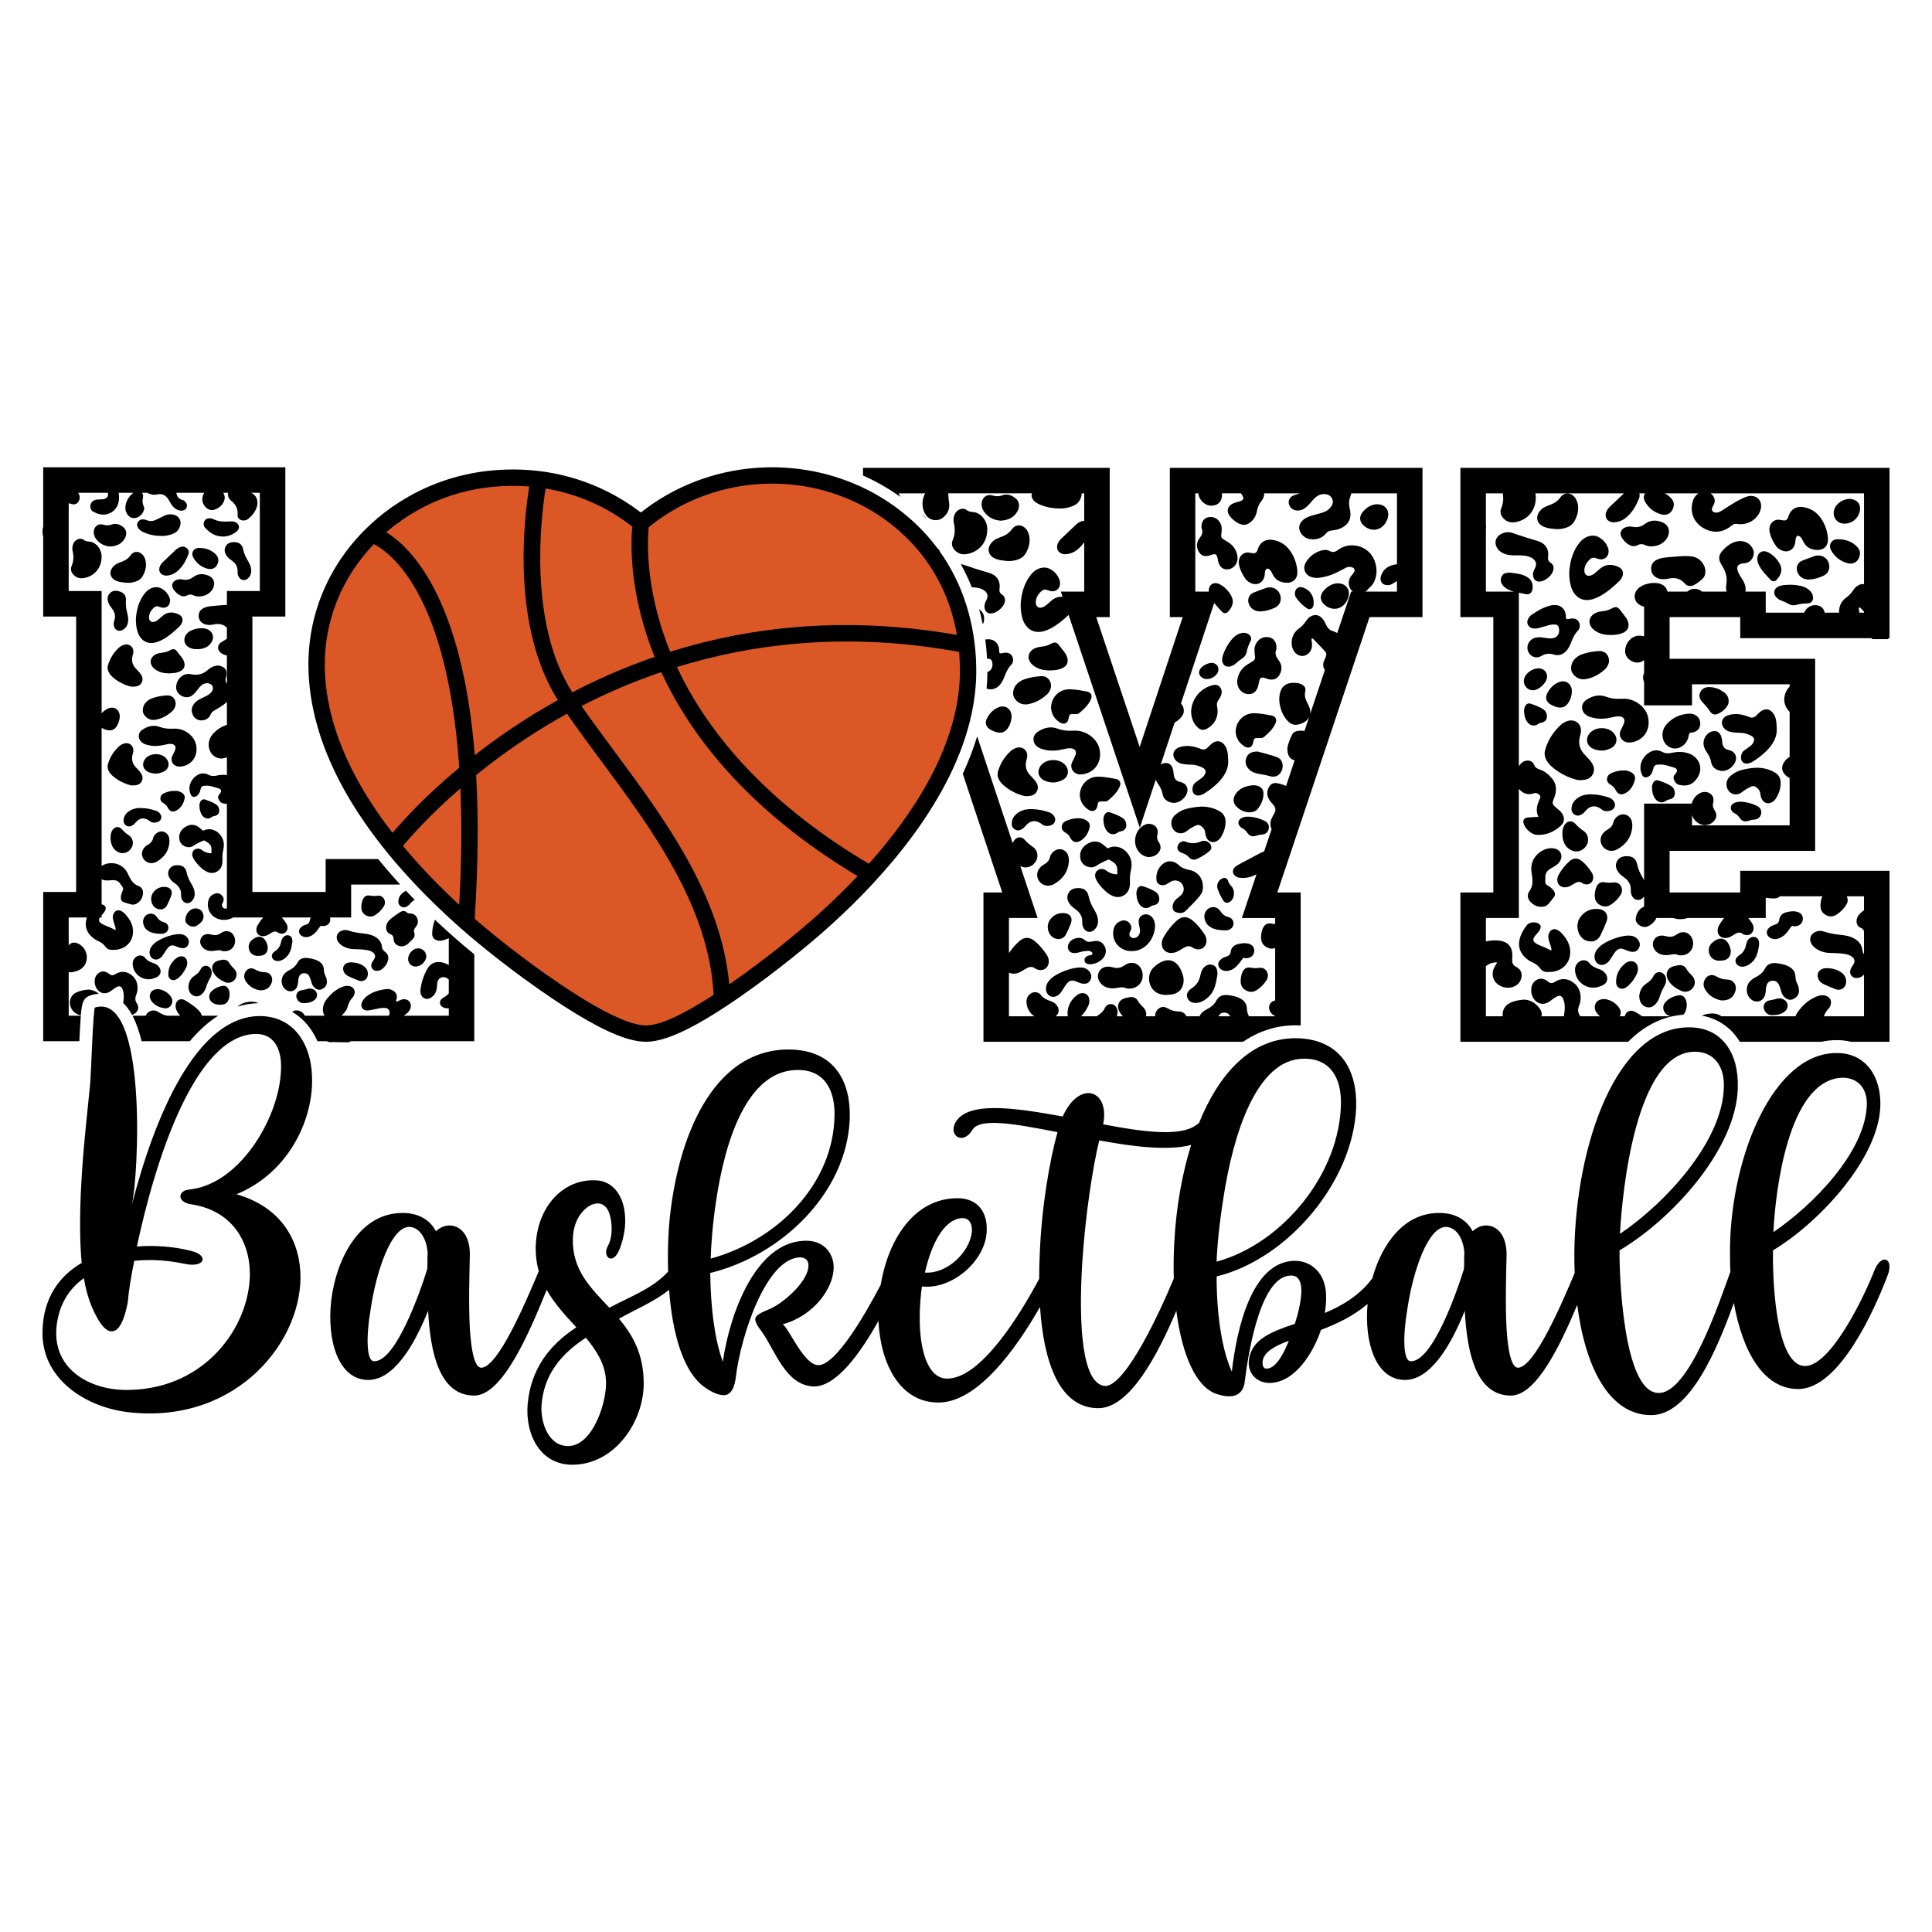
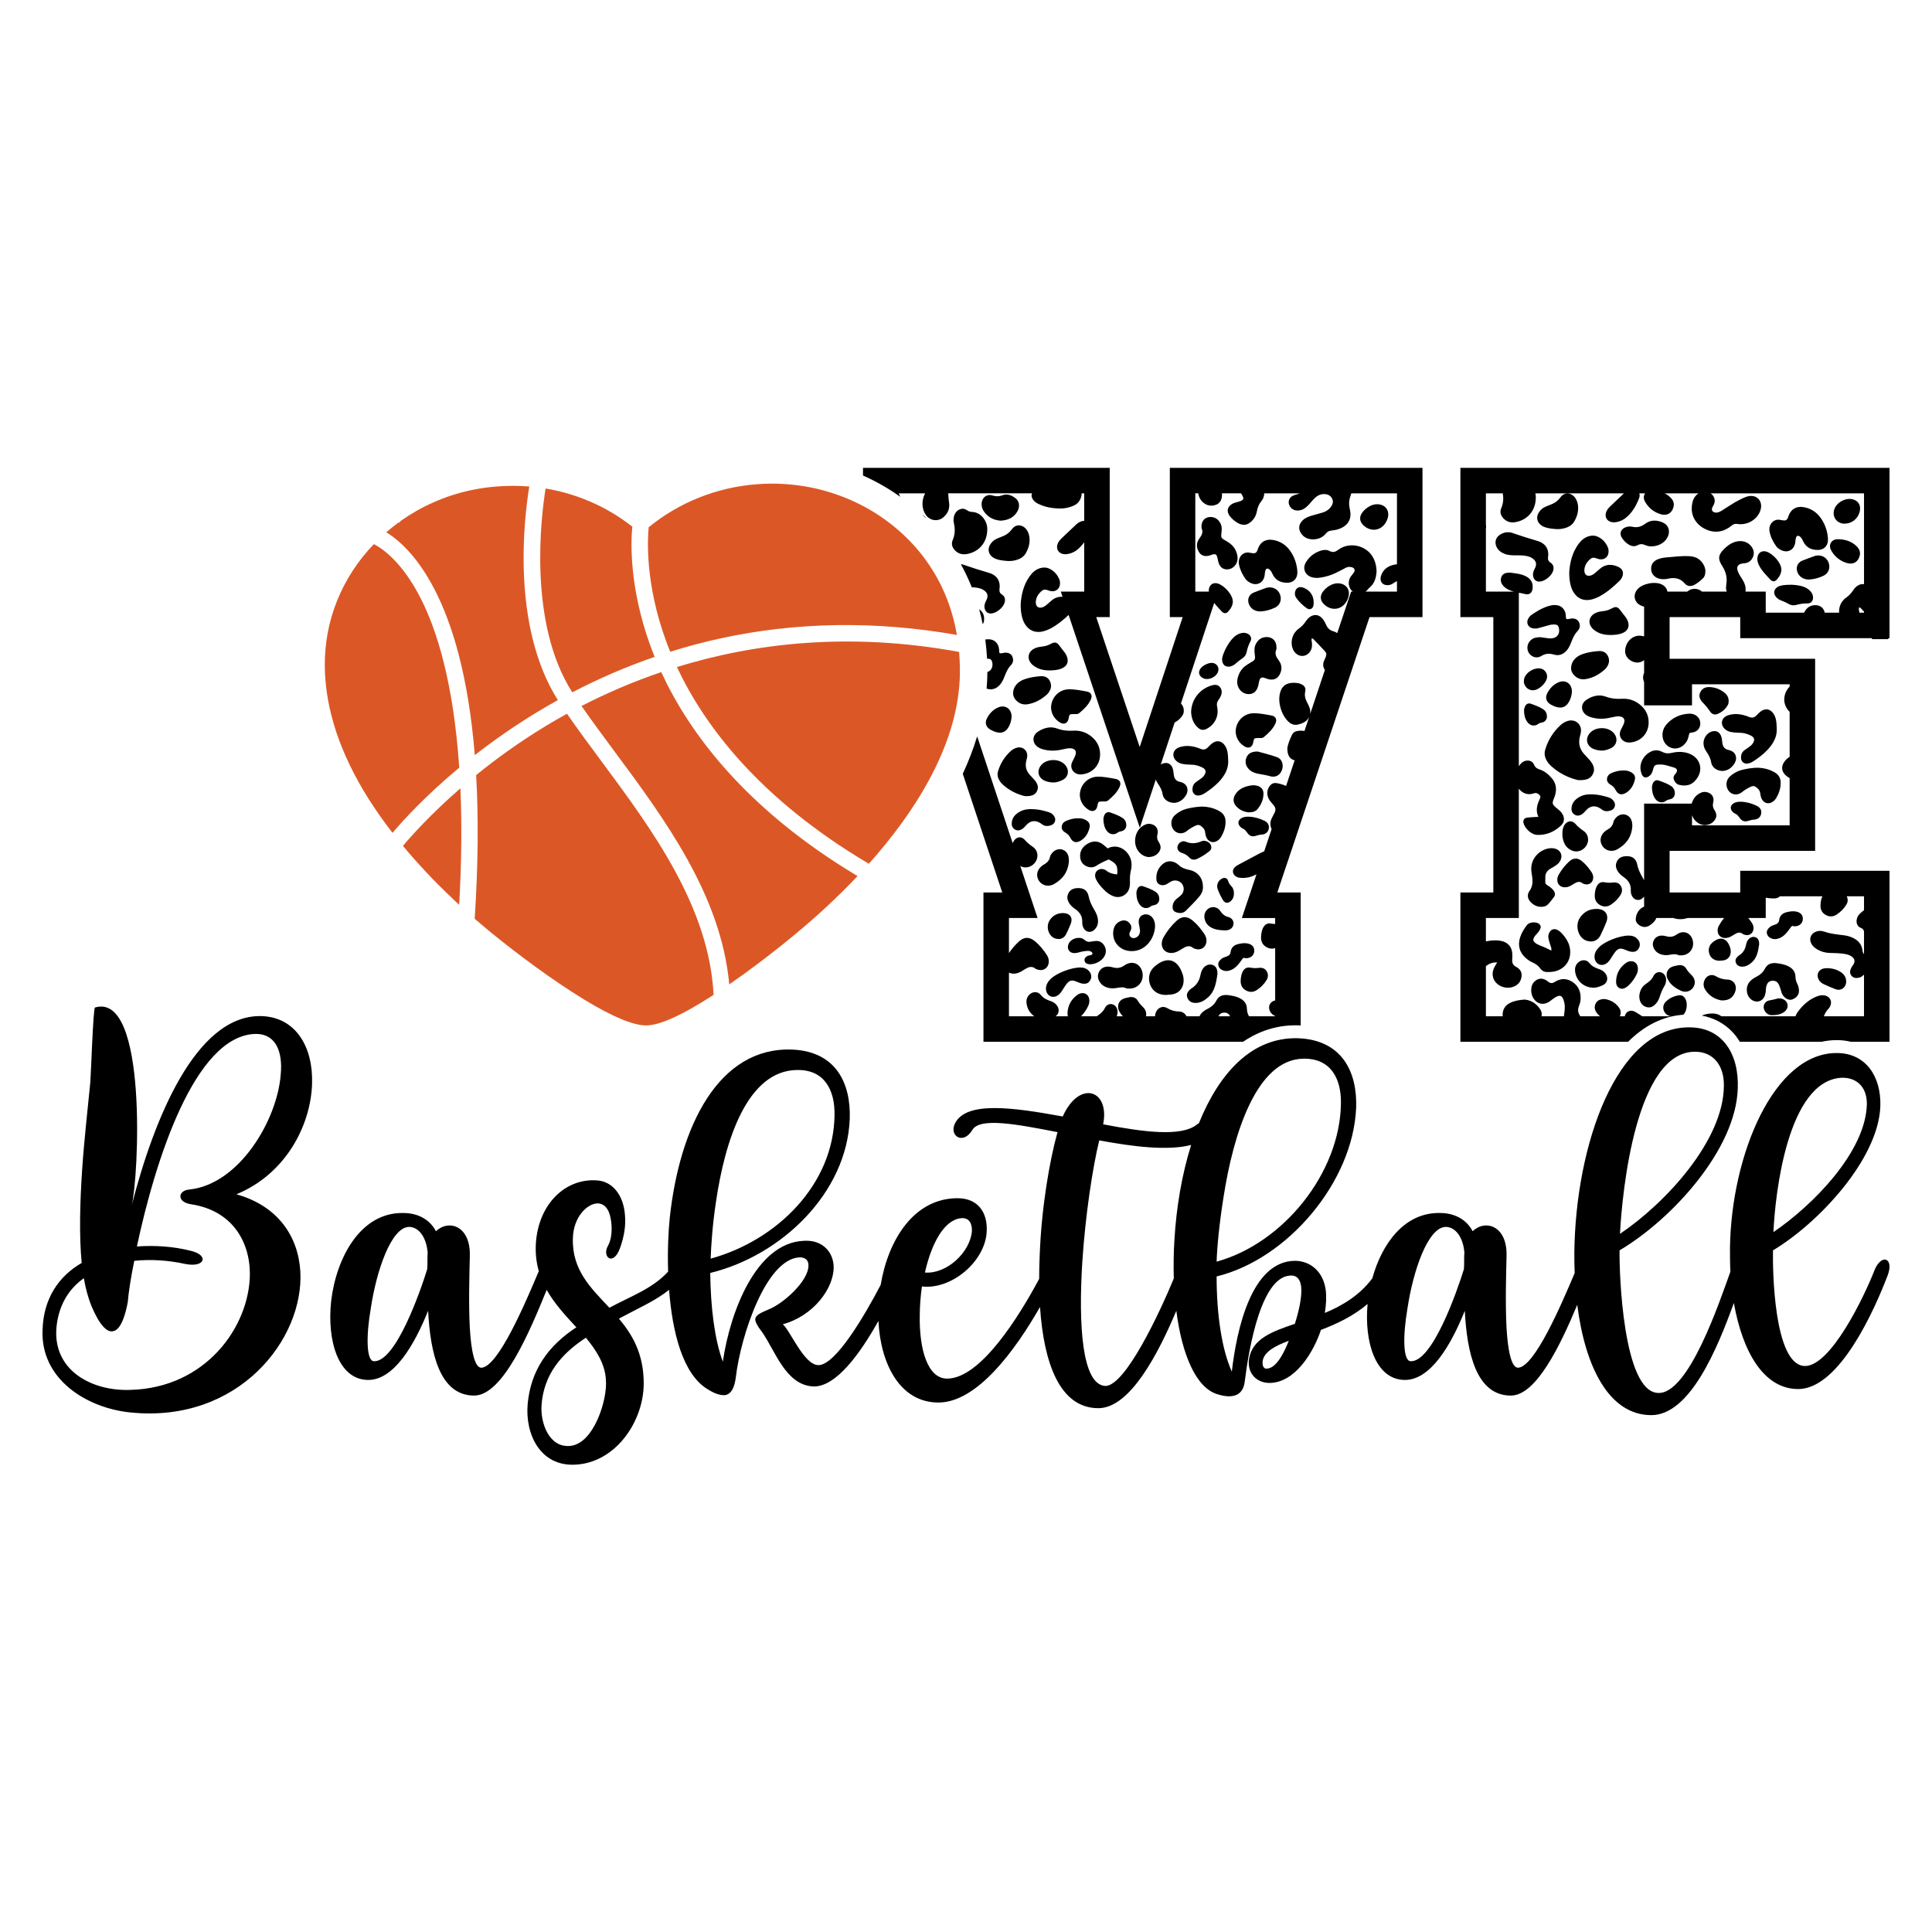
<svg xmlns="http://www.w3.org/2000/svg" version="1.1" id="Layer_1" x="0px" y="0px" viewBox="0 0 864 864" xml:space="preserve">
-   <path d="M436.581,298.286c-0.35-19.416-6.004-37.273-16.365-51.729l-0.01-0.367l-0.88-0.88c-2.954-3.972-6.247-7.681-9.786-11.023 c-9.159-8.685-19.851-15.285-31.771-19.614c-2.453-0.896-4.878-1.674-7.202-2.31c-8.444-2.319-17.287-3.453-26.278-3.392 c-2.037,0.023-4.087,0.116-6.453,0.293c-18.729,1.408-36.806,8.458-51.242,19.932c-3.561-2.73-7.319-5.205-11.19-7.369 c-1.694-0.968-3.509-1.907-5.372-2.779c-12.66-6.036-26.362-9.097-40.829-9.097c-0.003,0-0.007,0-0.009,0l-0.734,0.02 c-14.284,0.113-27.877,3.243-40.38,9.292c-1.979,0.941-3.827,1.911-5.454,2.862c-2.267,1.287-4.571,2.734-6.862,4.307l-0.985,0.683 c-0.055,0.039-0.109,0.078-0.163,0.117l-0.024,0.017c-3.887,2.794-7.535,5.866-10.838,9.126 c-16.9,16.604-26.069,38.513-25.819,61.688c0.091,8.66,1.411,17.543,3.917,26.382c0.491,1.772,1.073,3.668,1.732,5.647 c3.391,10.085,8.381,20.414,14.832,30.704c1.212,1.927,2.571,3.985,4.152,6.288c0.148,0.252,0.314,0.502,0.494,0.746 c6.532,9.445,14.279,18.89,22.992,28.036c1.302,1.407,2.699,2.855,4.263,4.419c3.057,3.08,6.129,6.056,9.132,8.846 c2.399,2.228,4.577,4.204,6.652,6.037c8.271,7.335,23.808,19.863,40.364,31.018c2.131,1.445,3.852,2.583,5.401,3.57 c2.092,1.348,4.044,2.573,5.801,3.639c14.028,8.523,23.967,12.492,31.278,12.492h0.17c8.937-0.096,22.274-6.516,41.971-20.202 c15.969-11.08,31.392-23.809,39.756-31.35c1.789-1.625,4.138-3.773,6.435-5.974c1.356-1.29,2.711-2.602,4.113-3.959 c24.049-23.716,53.13-60.336,55.102-100.101c0.086-1.678,0.115-3.446,0.091-5.362L436.581,298.286z" />
  <path d="M116.424,454.393c-28.967-0.189-47.635,46.08-57.542,84.751c3.163-12.344,7.256-95.687-16.417-88.574 c-0.804,0.242-1.805,30.665-2.091,33.574c-1.275,13.016-2.776,26.012-3.647,39.064c-0.973,14.585-1.366,29.156-0.203,41.592 c-10.111,5.84-17.099,15.748-17.491,29.941c-0.973,21.965,19.626,34.996,39.456,36.928c48.216,4.867,77.561-32.846,75.818-63.165 c-0.973-15.559-9.922-29.156-28.575-34.415c22.154-9.123,33.238-30.899,33.82-49.364 C140.132,468.398,132.36,454.597,116.424,454.393z M125.547,480.441c-1.554,20.614-18.653,49.189-40.807,51.514 c-5.259,0.392-5.84,5.637,0.77,6.61c17.883,2.717,26.236,16.14,26.236,31.292c-0.189,23.331-19.626,50.933-53.649,51.717 c-17.099,0.581-34.589-8.76-32.846-27.994c0.973-9.922,5.448-17.113,12.246-21.965c0.784,4.663,1.947,8.745,3.312,12.247 c3.69,8.745,6.988,12.043,9.719,11.462c4.082-0.581,6.014-9.719,6.61-13.016c0.378-4.474,1.351-10.896,2.905-18.464 c7.583-0.784,15.355-0.203,22.546,1.351c9.138,1.947,11.084-3.879,2.731-5.825c-7.583-1.947-15.951-2.528-24.101-1.947 c7.961-37.321,25.655-94.66,53.257-95.052C123.223,462.369,126.52,470.141,125.547,480.441z M838.182,568.302 c-4.474,11.477-19.641,43.161-31.292,42.579c-13.612-0.784-14.193-42.957-14.004-51.717c20.222-12.043,47.243-40.807,48.013-64.53 c0.392-13.597-6.799-23.52-19.045-23.709c-28.575-0.581-47.62,45.674-48.201,87.076c0,3.69,0,7.191,0.189,10.692 c-4.663,12.828-18.668,55.204-32.469,54.23c-15.544-0.77-17.287-53.649-17.099-63.76c23.331-13.801,52.095-45.093,52.865-72.491 c0.581-15.559-6.988-27.021-21.181-27.224c-33.05-0.77-51.325,52.676-51.906,100.5c-0.029,3.167,0.029,6.29,0.145,9.385 c-6.276,14.861-17.927,41.795-25.219,42.318c-3.109,0.203-4.663-7.772-5.244-17.68c-0.581-10.895-0.203-24.115,0-32.28 c0.378-13.598-9.53-16.518-15.166-11.07c-2.92-5.637-8.557-8.164-14.585-8.164c-15.748-0.32-25.902,13.438-30.275,29.214 c-5.738,7.685-13.481,12.261-21.239,15.486c0.596-3.69,0.785-7.191,0.392-10.3c-1.162-8.557-7.191-13.016-13.801-13.016 c-19.438,0.189-26.047,30.899-28.183,49.567c-4.474-9.922-6.799-25.466-6.799-42.579c31.873-7.772,61.029-42.376,62.395-75.411 c0.581-16.14-6.421-30.333-25.859-31.103c-20.73-0.683-35.388,15.573-44.439,37.945c-0.349,0.218-0.697,0.45-1.046,0.741 c-7.002,5.433-23.52,3.298-41.795-0.203c3.109-15.544-10.692-20.019-18.072-3.501c-22.357-4.082-43.16-6.988-48.201,3.109 c-2.731,5.637,3.69,9.719,7.772,2.92c3.298-5.637,19.234-2.717,38.09,0.973c-3.487,12.435-7.191,33.631-7.961,55.015 c-0.16,3.545-0.247,7.089-0.247,10.605c-8.963,16.779-26.222,44.599-41.156,44.599c-8.745,0-12.45-13.031-12.247-27.994 c0-4.271,0.378-8.949,0.973-13.22c13.205,1.554,28.183-11.084,28.953-24.304c0.581-8.745-3.879-15.152-13.016-15.152 c-19.379,0-30.972,18.377-34.386,38.773c-6.93,13.234-20.048,35.868-27.82,35.868c-6.421,0-12.435-15.166-15.936-18.275 c13.598-3.69,22.735-15.936,22.735-25.466c0-6.407-4.663-12.435-13.409-11.854c-21.195,0.973-32.846,31.495-36.158,54.041 c-3.69-9.922-5.433-24.101-5.637-39.659c31.887-7.772,61.044-35.766,62.394-68.801c0.581-16.14-6.218-30.333-25.844-31.103 c-32.657-1.177-50.148,34.008-54.622,75.033c-0.625,5.913-1.061,14.673-0.755,24.26c-6.958,7.641-16.692,11.012-26.265,16.169 c-8.164-8.745-16.721-16.721-16.329-30.914c0.189-9.908,6.61-15.748,11.07-15.748c2.731,0,5.056,2.15,5.84,6.813 c0.77,3.879,0.581,8.934-1.162,12.043c-2.92,4.867,2.135,9.53,5.244,1.366c1.947-5.245,2.717-10.3,2.324-14.774 c-0.581-8.934-5.433-15.355-12.624-15.747c-14.193-0.973-26.047,10.692-27.224,27.994c-0.305,4.649,0.218,8.804,1.293,12.595 c-6.174,14.658-18.144,42.667-25.583,43.19c-3.123,0.203-4.678-7.772-5.259-17.68c-0.581-10.895-0.189-24.115,0-32.28 c0.392-13.598-9.515-16.518-15.152-11.07c-2.92-5.637-8.557-8.164-14.585-8.164c-19.045-0.392-29.926,19.83-32.265,39.267 c-1.947,17.68,3.109,34.793,15.936,35.374c12.058,0.581,21.384-15.936,27.413-30.914c0.973,18.668,5.056,37.916,20.6,37.916 c12.842,0,24.856-28.662,32.425-47.257c3.559,6.305,8.527,11.607,13.263,16.735c-12.45,8.164-20.411,19.045-21.776,34.401 c-1.162,13.409,5.637,27.805,21.195,27.021c18.072-0.77,30.711-19.249,30.711-36.347c0-13.22-5.056-21.776-11.084-28.967 c8.528-4.605,16.14-7.83,22.43-12.871c1.409,18.508,5.985,37.858,17.418,44.555c3.109,1.947,5.637,2.731,7.772,2.528 c2.528-0.581,4.082-3.109,4.678-8.164c2.136-18.072,13.409-52.865,28.575-53.446c2.324,0,3.879,1.162,3.879,3.487 c0.203,7.191-11.665,17.505-17.883,19.83c-3.69,1.554-5.448,2.528-5.825,3.893c-0.392,1.351,0.77,3.298,3.109,6.407 c5.825,8.368,10.489,23.52,22.735,24.115c10.198,0.363,21.094-14.876,29.156-29.287c0,0.044,0,0.087,0.015,0.116 c0.959,19.249,9.719,36.362,26.817,36.362c17.273,0,34.284-23.229,45.441-42.739c1.642,24.885,8.745,45.267,26.091,45.267 c14.15,0,26.73-24.29,34.865-43.553c2.499,19.583,8.804,34.473,18.391,37.32c7.394,2.339,11.665,0.203,12.246-6.014 c1.758-14.004,7.394-48.216,21.384-47.039c2.15,0.189,3.893,2.135,3.893,6.595c0,4.082-1.162,9.53-2.92,14.978 c-10.489,3.501-18.856,6.799-20.411,15.355c-1.162,6.029,2.731,10.881,8.745,11.07c11.869,0.203,20.222-14.179,23.331-23.708 c7.046-2.702,14.44-6.116,20.861-11.607c-1.525,17.171,3.588,33.398,16.082,33.965c12.043,0.581,21.37-15.936,27.398-30.914 c0.973,18.668,5.056,37.916,20.6,37.916c11.389,0,22.125-22.517,29.694-40.589c3.516,27.849,14.266,49.335,33.108,49.335 c17.302,0,29.534-29.752,36.928-50.163c3.893,21.965,13.409,38.497,28.764,38.497c18.464,0,34.212-35.577,40.052-50.933 C847.116,562.476,841.291,560.341,838.182,568.302z M823.219,481.995c6.218-0.378,11.651,3.312,11.651,11.665 c-0.378,21.384-24.29,45.485-41.78,57.339C793.859,533.509,799.496,483.753,823.219,481.995z M758.093,470.344 c7.976,0,13.031,6.014,12.828,15.355c-0.189,24.493-26.236,52.472-46.458,66.085C725.436,532.739,731.654,470.141,758.093,470.344z M547.186,535.267c4.271-27.602,14.571-61.625,35.766-61.813c12.043-0.203,16.91,8.745,16.721,20.019 c-0.392,31.103-25.858,62.583-55.596,70.748C544.266,558.002,545.24,547.31,547.186,535.267z M429.777,544.782 c3.879-0.378,5.056,2.731,4.852,6.029c-0.973,9.53-11.462,19.045-20.992,18.275C416.557,556.055,422.194,545.567,429.777,544.782z M320.14,537.794c4.082-28.197,14.193-59.097,36.347-59.286c12.058-0.203,16.91,8.745,16.721,20.208 c-0.392,30.914-25.655,55.988-55.392,64.152C318.004,557.232,318.585,548.094,320.14,537.794z M191.065,567.532 c-3.109,10.111-14.193,41.795-23.912,41.214c-3.298-0.203-3.501-11.084-1.351-23.534c2.528-16.91,9.123-36.347,17.099-36.536 c4.271,0,7.772,4.474,8.353,11.462C191.065,562.476,191.254,565.004,191.065,567.532z M254.636,646.647 c-9.341,0.581-13.031-10.692-12.45-18.275c0.973-13.612,8.76-22.939,19.83-30.13c4.663,5.637,8.557,11.665,8.949,18.856 C271.735,625.844,265.517,646.066,254.636,646.647z M525.221,554.312c-0.378,5.927-0.465,11.782-0.291,17.433 c-6.232,15.094-21.602,48.071-30.623,48.071c-10.489-0.581-12.043-27.398-10.3-55.392c1.366-20.992,4.663-42.579,7.583-54.434 c15.384,2.847,30.74,4.736,41.098,2.034C528.519,525.316,526.049,540.032,525.221,554.312z M566.624,612.043 c-1.947,0.189-2.135-1.947-1.947-3.501c0.784-4.082,5.448-6.61,11.665-8.934C574.977,603.094,571.287,611.854,566.624,612.043z M654.674,567.532c-3.109,10.111-14.179,41.795-23.897,41.214c-3.312-0.203-3.501-11.084-1.366-23.534 c2.528-16.91,9.138-36.347,17.099-36.536c4.286,0,7.787,4.474,8.368,11.462C654.674,562.476,654.877,565.004,654.674,567.532z" />
  <path d="M737.283,323.209c-0.06,4.84-3.554,8.498-8.384,8.842c-3.362,0.24-5.476-2.786-4.057-5.625 c0.433-0.865,0.889-1.722,1.271-2.609c0.871-2.02,0.061-3.351-2.128-3.464c-1.032-0.054-2.041,0.194-3.047,0.43 c-2.679,0.626-5.372,0.902-8.106,0.31c-1.134-0.245-2.245-0.539-3.225-1.17c-2.712-1.743-2.876-5.127-0.191-6.931 c2.612-1.756,5.669-2.576,8.651-1.467c2.434,0.906,4.789,1.117,7.283,0.97c3.108-0.183,5.861,0.776,8.229,2.769 C736.033,317.328,737.323,319.969,737.283,323.209z M736.636,337.177c-1.249,1.007-2.141,2.313-2.65,3.84 c-0.577,1.732-0.465,3.482,0.187,5.159c0.611,1.574,1.791,1.883,3.184,1.011c1.058-0.662,1.543-1.662,1.829-2.808 c0.565-2.261,0.888-2.506,3.388-2.457c1.915-0.117,3.776,0.748,5.705,1.22c1.937,0.475,2.206,1.617,0.812,3.129 c-0.786,0.853-0.841,1.695-0.411,2.656c0.439,0.984,1.152,1.798,2.189,2.049c2.401,0.581,4.824,0.422,6.678-1.319 c4.838-4.543,3.114-10.872-2.454-12.756c-2.479-0.839-5.029-0.793-7.53-0.211c-1.498,0.348-2.8,0.291-4.173-0.439 C740.958,334.957,738.685,335.525,736.636,337.177z M747.359,351.551c-1.711-1.161-3.668-1.807-5.585-2.502 c-1.126-0.409-2.177,0.202-2.622,1.308c-0.247,0.614-0.422,1.262-0.379,1.945c0.044,1.779,0.412,3.476,1.471,4.943 c1.228,1.702,3.277,2.063,4.895,0.834c0.461-0.35,0.887-0.488,1.44-0.573c1.557-0.241,2.476-1.363,2.425-2.883 C748.963,353.343,748.431,352.279,747.359,351.551z M771.278,309.836c-1.929-1.564-4.136-2.453-6.639-2.572 c-1.852-0.087-3.365,0.525-4.227,2.216c-0.898,1.763-0.241,3.32,1.007,4.623c1.215,1.269,2.357,2.568,3.31,4.058 c0.777,1.216,2.08,1.667,3.332,1.145c1.989-0.829,3.623-2.149,4.668-4.097c0.266-0.496,0.298-1.039,0.335-1.463 C773.12,312.059,772.465,310.799,771.278,309.836z M755.334,319.155c-3.891,0.216-7.26,1.693-9.911,4.615 c-1.227,1.351-1.922,2.949-1.959,4.799c-0.028,2.768,1.547,5.094,4.002,5.903c2.393,0.789,5.036-0.256,6.626-2.594 c0.599-0.881,0.894-1.87,1.12-2.887c0.278-1.251,0.264-1.254,1.489-1.401c2.377-0.285,3.808-2,3.664-4.392 C760.223,320.806,758.09,319.002,755.334,319.155z M724.796,400.06c0.75-1.271,0.788-2.67-0.036-3.971 c-0.814-1.286-2.084-1.607-3.491-1.425c-1.216,0.157-2.391,0.142-3.607-0.093c-1.813-0.35-2.975,0.399-3.741,2.111 c-0.506,1.132-0.659,2.321-0.736,3.53c-0.095,1.908,0.54,3.455,2.232,4.459c1.678,0.996,3.425,0.943,4.991-0.097 C722.174,403.402,723.709,401.903,724.796,400.06z M721.879,328.075c-2.529-3.32-8.741-3.242-11.197,0.14 c-1.744,2.401-1.045,5.247,1.622,6.554c1.16,0.569,2.411,0.789,3.686,0.891c1.5,0.091,2.867-0.366,4.211-0.964 C722.963,333.467,723.724,330.496,721.879,328.075z M714.532,406.492c-3.34-0.19-6.077,1.101-7.97,3.906 c-1.78,2.638-1.417,6.529,0.752,8.841c1.023,1.09,2.266,1.748,4.331,1.792c1.536-0.028,3.159-0.883,4.087-2.738 c0.946-1.891,1.791-3.837,2.584-5.798C719.622,409.261,718.032,406.692,714.532,406.492z M709.054,303.711 c3.386-0.529,6.244-2.169,8.758-4.443c0.353-0.319,0.644-0.724,0.9-1.129c1.02-1.611,1.166-3.31,0.238-4.985 c-0.894-1.614-2.424-2.117-4.173-1.985c-2.415,0.182-4.803,0.554-7.096,1.367c-0.679,0.241-1.361,0.535-1.957,0.933 c-1.793,1.197-2.971,2.807-3.106,5.035c-0.118,1.232,0.321,2.28,1.091,3.18C705.113,303.325,706.928,304.043,709.054,303.711z M697.03,305.111c-2.384,0.991-4.075,2.826-5.178,5.106c-0.96,1.986-0.234,3.816,1.716,4.895c0.897,0.496,1.835,0.918,2.841,1.15 c2.171,0.501,3.781-0.136,4.992-1.995c0.978-1.501,1.432-3.178,1.56-4.802C703.076,305.845,700.223,303.783,697.03,305.111z M729.992,369.351c-0.027-0.387-0.029-0.875-0.099-1.352c-0.259-1.754-1.143-3.056-2.861-3.643 c-1.543-0.527-3.383,0.118-4.549,1.523c-0.427,0.515-0.82,1.074-0.946,1.739c-0.309,1.629-1.333,2.657-2.715,3.432 c-0.743,0.417-1.403,0.955-1.943,1.623c-1.378,1.707-1.461,3.93-0.223,5.74c1.406,2.055,4.222,2.761,6.651,1.387 C727.298,377.544,729.724,374.171,729.992,369.351z M716.304,361.987c1.033,0.844,2.233,0.928,3.449,0.644 c1.1-0.257,2.06-0.838,2.381-2.007c0.318-1.159-0.158-2.141-0.975-2.962c-0.57-0.573-1.285-0.915-2.044-1.143 c-2.267-0.683-4.556-1.254-7.173-1.279c-1.803-0.088-3.792,0.134-5.584,1.148c-1.981,1.121-3.456,2.657-3.582,5.111 c-0.065,1.265,0.399,2.245,1.514,2.881c1.072,0.612,2.106,0.386,3.091-0.208c0.789-0.476,1.36-1.192,1.976-1.865 c1.83-2,4.065-2.247,6.355-0.741C715.913,361.699,716.116,361.834,716.304,361.987z M729.442,345.348 c-1.079-0.615-2.255-0.838-3.348-0.786c-1.929-0.063-3.612,0.408-5.245,1.068c-1.19,0.481-2.071,1.285-2.19,2.646 c-0.116,1.324,0.68,2.136,1.729,2.745c0.912,0.529,1.599,1.217,2.08,2.19c1.052,2.129,2.717,2.572,4.745,1.31 c2.123-1.322,3.291-3.355,3.876-5.7C731.483,347.239,730.88,346.166,729.442,345.348z M707.755,395.049 c0.217,0.184,0.555,0.233,0.843,0.325c1.893,0.603,3.69-0.608,3.885-2.607c0.099-1.016-0.209-1.938-0.753-2.755 c-1.179-1.771-2.513-3.43-4.147-4.802c-2.027-1.7-3.932-1.703-5.863,0.068c-1.837,1.685-3.371,3.643-4.612,5.817 c-0.427,0.749-0.693,1.545-0.685,2.419c0.007,2.447,2.189,3.868,4.789,3.098c0.938-0.278,1.756-0.817,2.577-1.33 C705.07,394.481,706.345,393.858,707.755,395.049z M685.633,257.702c0.334,1.653,1.487,2.535,3.109,2.376 c2.303-0.226,5.234-2.656,5.849-4.886c0.391-1.416,0.104-2.741-1.144-3.536c-1.045-0.667-1.31-1.45-1.147-2.573 c0.596-4.106-1.885-6.351-4.544-7.115c-3.949-1.135-7.847-2.4-11.727-3.739c-0.171-0.059-0.351-0.097-0.53-0.127 c-1.763-0.292-3.381,0.132-4.833,1.11c-1.791,1.206-2.341,3.329-1.435,5.29c0.758,1.641,2.113,2.614,3.75,3.226 c1.675,0.626,3.44,0.624,5.196,0.624c0.787,0.01,1.577-0.018,2.361,0.037c1.575,0.109,3.138,0.299,4.529,1.146 c1.932,1.175,2.373,2.71,1.313,4.699C685.799,255.325,685.377,256.436,685.633,257.702z M679.848,419.057 c-1.234,3.723-0.33,6.997,2.648,9.521c0.872,0.739,1.814,1.386,2.863,1.836c1.39,0.597,2.551,1.417,3.443,2.68 c0.799,1.131,1.975,1.679,3.399,1.602c0.625-0.034,1.256-0.008,1.876-0.08c4.438-0.515,7.995-3.661,8.138-8.56 c0.096-3.282-1.343-5.922-3.439-8.287c-0.68-0.766-1.409-1.49-2.357-1.937c-1.354-0.639-2.609-0.297-3.398,0.963 c-0.496,0.791-0.717,1.661-0.573,2.606c0.163,1.073,0.486,2.1,0.841,3.123c0.274,0.789,0.634,1.575,0.471,2.585 c-0.977-0.478-1.867-0.941-2.78-1.35c-0.932-0.417-1.901-0.752-2.83-1.174c-2.952-1.343-3.181-2.578-0.895-4.947 c0.602-0.624,1.112-1.299,1.489-2.065c0.465-0.945,0.319-1.709-0.357-2.324c-1.261-1.147-4.386-0.986-5.443,0.348 C681.634,415.251,680.52,417.03,679.848,419.057z M684.6,403.507c1.148,1.157,2.508,1.896,4.153,2.019 c1.317,0.098,2.598-0.15,3.527-1.114c1.001-1.039,1.89-2.198,2.733-3.373c0.663-0.924,0.442-2.043-0.521-3.134 c-0.683-0.774-1.491-1.427-2.393-1.931c-0.764-0.427-1.13-0.997-1.048-1.896c0.065-0.72-0.025-1.452,0.026-2.174 c0.1-1.426,0.798-2.513,2.284-3.447c0.031-0.016,0.367-0.16,0.674-0.351c0.771-0.48,1.565-0.932,2.283-1.483 c1.607-1.233,2.316-3.222,1.778-4.791c-0.544-1.586-2.26-2.581-4.42-2.523c-4.417,0.118-9.419,4.155-8.853,10.162 c0.102,1.083,0.354,2.151,0.452,3.233c0.181,2.02,0.037,3.936-1.249,5.701C682.785,400.106,683.105,402.002,684.6,403.507z M729.592,429.857c-0.949-0.039-1.803,0.284-2.545,0.832c-2.634,1.944-4.115,4.539-4.32,7.823c-0.076,1.428,0.168,2.745,1.573,3.414 c1.324,0.63,2.464-0.028,3.52-0.811c0.146-0.108,0.285-0.227,0.417-0.351c1.56-1.473,2.799-3.183,3.709-5.122 c0.528-1.125,0.718-2.311,0.392-3.539C731.987,430.778,730.926,429.911,729.592,429.857z M711.292,249.908 c0.634-0.533,1.428-0.621,2.239-0.35c0.573,0.191,1.143,0.42,1.733,0.529c2.253,0.413,4.101-1.136,4.104-3.419 c0.001-0.542-0.033-1.084-0.232-1.609c-0.832-2.188-2.257-3.86-4.345-4.92c-1.346-0.683-2.76-0.774-4.232-0.348 c-2.095,0.605-3.576,1.972-4.796,3.69c-2.767,3.894-3.721,8.349-3.985,12.349c-0.065,3.671,0.608,6.779,1.738,8.74 c1.838,3.188,4.96,4.444,8.525,3.454c1.057-0.293,2.068-0.687,3.035-1.194c3.526-1.851,6.488-4.439,9.312-7.198 c0.382-0.373,0.684-0.854,0.929-1.334c1.044-2.043,0.432-3.884-1.655-4.816c-2.941-1.314-5.758-1.284-8.295,0.982 c-0.587,0.525-1.191,1.031-1.776,1.558c-0.545,0.49-1.13,0.925-1.807,1.205c-1.89,0.781-3.306-0.153-3.252-2.204 C708.591,252.876,709.709,251.239,711.292,249.908z M775.652,341.438c1.603-2.615,0.474-5.397-2.538-6.017 c-1.895-0.39-2.639-1.447-2.874-3.204c-0.144-1.074-0.177-2.18-0.618-3.204c-0.599-1.392-1.714-2.169-3.109-2.067 c-1.054,0.078-1.988,0.48-2.786,1.199c-2.237,2.014-2.583,5.195-0.667,7.907c1.067,1.511,1.894,3.006,2.191,4.891 c0.352,2.229,2.489,3.793,5.071,3.842C772.461,344.704,774.368,343.53,775.652,341.438z M743.803,233.763 c-2.745-1.281-5.626-1.384-8.102,0.485c-1.824,1.377-3.622,1.793-5.762,1.315c-1.094-0.245-2.185-0.105-3.209,0.329 c-1.91,0.81-2.567,2.737-1.479,4.494c0.802,1.295,1.847,2.404,3.179,3.188c1.28,0.753,2.63,0.959,3.973,0.21 c1.048-0.584,2.045-0.578,3.12-0.103c0.945,0.417,1.941,0.692,2.888,0.649c3.47,0.061,6.571-1.894,7.609-4.725 C746.9,237.202,746.086,234.829,743.803,233.763z M785.683,360.384c-2.184-1.063-4.496-1.733-6.943-1.833 c-1.168-0.063-2.301,0.058-3.339,0.63c-1.575,0.868-1.848,2.441-0.648,3.77c0.278,0.308,0.611,0.623,0.984,0.778 c0.997,0.416,1.637,1.149,2.24,2.015c1.089,1.564,2.215,1.87,4.106,1.291c0.747-0.229,1.475-0.45,2.285-0.482 c1.677-0.066,2.879-1.064,3.186-2.453C787.907,362.503,787.306,361.174,785.683,360.384z M787.331,318.207 c-0.671,0.512-1.266,1.132-1.847,1.75c-0.956,1.016-2.039,1.196-3.301,0.665c-0.613-0.258-1.246-0.48-1.885-0.668 c-2.56-0.756-5.137-0.912-7.689-0.001c-2.829,1.01-3.432,4.044-1.234,6.078c0.728,0.674,1.589,1.091,2.566,1.287 c1.375,0.276,2.763,0.386,4.161,0.387c1.672,0.002,3.239,0.469,4.728,1.167c1.808,0.847,2.087,1.999,0.985,3.649 c-0.413,0.618-0.965,1.08-1.57,1.495c-0.7,0.479-1.398,0.964-2.081,1.468c-1.237,0.915-1.67,2.19-1.561,3.675 c0.11,1.493,1.405,2.544,2.89,2.318c0.905-0.138,1.755-0.475,2.53-0.974c2.199-1.415,4.283-2.99,6.115-4.855 c2.819-2.871,4.664-6.193,4.43-9.857c-0.073-3.379-0.447-5.037-1.352-6.476C791.766,317.009,789.488,316.56,787.331,318.207z M792.708,358.588c0.661-0.441,1.227-1.009,1.628-1.692c1.247-2.123,2.024-4.386,1.993-6.889c-0.026-2.063-0.908-3.58-2.701-4.611 c-2.31-1.329-4.791-1.994-7.78-2.067c-2.161,0.044-4.624,0.398-7.026,1.021c-1.888,0.489-3.584,1.469-5.069,2.753 c-1.539,1.33-2.055,3.39-1.377,5.285c1.046,2.926,4.323,3.806,6.742,1.787c1.127-0.941,2.392-1.647,3.702-2.275 c0.719-0.345,1.484-0.579,2.242-0.07c1.085,0.729,1.987,1.581,2.132,2.994c0.08,0.783,0.255,1.551,0.572,2.282 C788.67,359.189,790.821,359.847,792.708,358.588z M741.523,250.061c-2.281,0.906-3.293,2.451-3.107,4.749 c0.16,1.984,1.654,3.542,3.835,4.04c1.21,0.276,2.429,0.215,3.607-0.04c2.915-0.63,5.463-0.356,7.564,2.116 c1.13,1.33,2.783,1.45,4.328,0.613c1.432-0.775,2.706-1.82,3.861-2.959c0.796-0.785,1.065-1.88,1.047-3.387 c-0.026-0.605-0.239-1.537-0.686-2.417c-1.297-2.554-3.43-3.838-6.232-4.033c-3.396-0.236-6.766,0.232-10.14,0.5 C744.216,249.354,742.833,249.541,741.523,250.061z M732.525,420.232c-1.111-1.421-2.637-1.848-4.091-1.833 c-3.92-0.049-10.445,2.465-13.091,4.962c-0.438,0.414-0.844,0.873-1.202,1.358c-0.584,0.79-0.954,1.686-1.047,2.671 c-0.161,1.691,0.587,3.185,1.892,3.834c1.281,0.637,2.884,0.261,4.14-0.967c0.79-0.773,1.294-1.751,1.904-2.653 c0.475-0.702,0.898-1.45,1.448-2.086c1.185-1.368,2.178-1.569,3.896-0.942c0.964,0.352,1.873,0.841,2.909,1.013 c1.638,0.272,2.7-0.098,3.475-1.305C733.607,422.958,733.52,421.505,732.525,420.232z M817.945,252.246 c-0.52-2.261-2.388-3.799-4.657-3.832c-0.607-0.012-1.201,0.027-1.783,0.247c-1.861,0.705-3.756,1.326-5.59,2.095 c-2.192,0.918-2.976,3.239-1.95,5.455c0.918,1.981,2.943,3.112,5.372,2.937c2.13-0.153,4.164-0.747,6.089-1.641 C817.52,256.536,818.456,254.47,817.945,252.246z M815.666,440.164c1.752,0.805,3.519,1.592,5.328,2.257 c2.169,0.797,4.384-0.663,4.602-2.969c0.188-1.989-0.647-3.542-2.263-4.64c-1.79-1.216-3.805-1.796-6.239-1.847 c-0.277,0.019-0.827,0.011-1.359,0.105c-2.377,0.417-3.517,2.578-2.527,4.779C813.704,438.952,814.609,439.679,815.666,440.164z M794.651,446.624c-1.1,0.318-2.211,0.558-3.344,0.753c-2.279,0.393-3.267,2.716-2.094,4.719c0.865,1.475,2.238,1.923,3.222,1.9 c2.481-0.026,4.229-0.44,5.694-1.632c2.104-1.71,1.572-4.698-0.985-5.632C796.336,446.437,795.491,446.382,794.651,446.624z M784.893,419.083c-1.272-0.374-2.686,0.31-3.455,1.703c-0.291,0.527-0.489,1.093-0.597,1.697c-0.357,1.994-1.296,3.621-3.052,4.717 c-0.204,0.127-0.395,0.28-0.573,0.442c-1.032,0.937-1.32,1.85-0.921,2.892c0.421,1.101,1.388,1.734,2.693,1.763 c1.744,0.038,3.118-0.764,4.383-1.872c2.486-2.176,2.86-5.195,3.321-7.994C786.771,420.514,786.168,419.459,784.893,419.083z M794.843,419.845c1.272-0.305,2.349-0.951,3.295-1.838c0.935-0.877,1.698-1.896,2.428-2.94c0.432-0.618,0.802-1.293,1.633-0.822 c2.18,0.143,3.8-1.079,4.014-2.944c0.218-1.903-0.858-3.23-2.979-3.652c-1.401-0.279-2.781-0.057-4.142,0.261 c-1.879,0.44-3.183,1.529-3.434,3.52c-0.144,1.145-0.779,1.721-1.776,2.041c-0.866,0.278-1.737,0.543-2.441,1.157 c-0.808,0.704-1.465,1.546-1.297,2.66c0.186,1.235,1.026,2.018,2.193,2.448C793.163,420.041,793.995,420.048,794.843,419.845z M789.3,433.17c-0.87,1.632-2.104,2.762-3.713,3.581c-1.08,0.549-2.117,1.176-2.958,2.076c-2.086,2.23-1.922,6.04,0.348,7.997 c2.324,2.002,5.484,1.093,6.342-1.836c0.221-0.755,0.375-1.529,0.375-2.324c-0.001-0.734,0.136-1.441,0.381-2.134 c0.401-1.137,1.157-1.811,2.379-1.926c1.263-0.118,2.261,0.299,2.901,1.431c0.449,0.795,0.707,1.666,0.972,2.535 c0.263,0.863,0.468,1.748,0.992,2.518c1.077,1.585,2.926,2.446,4.348,1.808c1.708-0.766,3.061-1.912,2.813-4.366 c-0.086-0.851-0.27-1.68-0.67-2.433c-0.552-1.04-0.84-2.14-0.868-3.305c-0.052-2.173-1.19-3.622-3.033-4.594 c-1.912-1.008-4.014-1.283-5.904-1.514C791.665,430.643,790.301,431.29,789.3,433.17z M727.758,277.275 c-0.387-0.834-0.953-1.538-1.511-2.252c-0.483-0.619-0.986-1.223-1.443-1.861c-1.312-1.834-2.163-2.102-4.112-1.033 c-1.251,0.686-2.547,1.049-3.952,1.192c-1.016,0.103-2.035,0.288-2.988,0.707c-3.308,1.453-3.922,4.85-1.307,7.32 c0.392,0.371,0.845,0.686,1.3,0.98c2.064,1.332,4.385,1.634,6.491,1.652c1.921-0.047,3.546-0.174,5.099-0.759 C728.135,282.167,729.015,279.987,727.758,277.275z M831.608,229.041c0.78-2.894-0.412-5.09-3.126-5.759 c-3.253-0.803-7.314,1.52-8.246,4.718c-0.925,3.174,1.212,6.115,4.488,6.18C827.96,234.244,830.772,232.145,831.608,229.041z M818.768,242.769c-0.763,1.361-0.307,2.722,0.462,3.93c1.618,2.542,3.911,4.283,6.794,5.111c2.799,0.805,4.951-0.529,5.646-3.303 c0.451-1.801-0.291-3.209-1.545-4.376c-2.122-1.975-4.684-2.916-8.126-2.999C821.055,241.137,819.581,241.32,818.768,242.769z M805.176,261.988c-2.506-0.562-5.047-0.604-7.589-0.315c-0.716,0.082-1.416,0.312-1.884,0.419 c-2.553,1.066-2.983,3.474-1.156,5.198c0.493,0.465,1.03,0.868,1.653,1.103c1.299,0.491,2.553,1.042,3.764,1.74 c1.014,0.585,2.23,0.711,3.361,0.39c1.645-0.468,3.28-0.695,5-0.665c1.574,0.027,2.547-1.163,2.472-2.73 c-0.041-0.858-0.306-1.646-0.859-2.35C808.709,263.216,807.05,262.407,805.176,261.988z M814.23,231.631 c-1.553-2.19-3.623-3.745-6.204-4.51c-3.321-0.984-6.821-0.486-8.283,3.896c-0.058,0.172-0.088,0.355-0.159,0.521 c-0.375,0.874-0.981,1.36-1.989,1.185c-0.417-0.072-0.851-0.074-1.258-0.178c-3.102-0.794-5.616,1.968-4.961,5.269 c0.471,2.371,1.53,4.447,2.89,6.397c0.493,0.707,1.192,1.208,1.932,1.627c3.107,1.758,6.246,0.161,6.667-3.377 c0.071-0.6,0.1-1.213,0.252-1.793c0.311-1.19,1.04-1.385,1.984-0.58c0.62,0.529,0.942,1.261,1.272,1.969 c1.244,2.664,3.423,3.79,6.254,3.883c3.188,0.087,5.121-2.003,4.829-5.373C817.174,237.318,816.125,234.304,814.23,231.631z M769.012,429.647c0.233-0.021,0.593-0.072,0.954-0.081c3.547-0.098,4.601-3.199,3.777-5.751c-1.586-4.913-5.005-5.031-8.211-2.054 c-1.415,1.314-1.73,3.39-0.968,5.181C765.294,428.657,766.909,429.669,769.012,429.647z M785.988,248.991 c-0.241,1.152-0.05,2.263,0.436,3.35c1.238,2.766,3.391,4.824,5.397,6.983c0.756,0.813,1.915,0.815,2.603,0.07 c1.198-1.295,2.182-2.741,2.234-4.722c-0.028-0.194-0.064-0.494-0.114-0.791c-0.474-2.8-4.17-6.682-6.936-7.286 C787.849,246.212,786.37,247.164,785.988,248.991z M687.93,323.736c0.461-0.35,0.887-0.487,1.44-0.573 c1.557-0.241,2.476-1.363,2.425-2.883c-0.042-1.279-0.574-2.343-1.646-3.071c-1.711-1.16-3.668-1.806-5.585-2.502 c-1.126-0.409-2.177,0.202-2.622,1.308c-0.247,0.614-0.422,1.262-0.379,1.945c0.045,1.779,0.412,3.475,1.471,4.943 C684.262,324.604,686.311,324.965,687.93,323.736z M681.654,303.407c-0.774,2.675,1.129,5.265,3.882,5.284 c2.686,0.018,6.263-3.394,6.336-6.044c0.047-1.695-1.114-3.249-2.713-3.632C686.28,298.327,682.481,300.55,681.654,303.407z M693.999,342.873c2.828,2.485,6.067,4.268,9.633,5.426c1.045,0.339,2.141,0.648,2.857,0.589c2.695-0.005,4.766-0.504,5.867-2.725 c1.106-2.23,0.223-4.176-1.193-5.952c-0.416-0.521-0.89-0.997-1.342-1.489c-0.502-0.548-1.022-1.08-1.512-1.637 c-1.971-2.241-2.508-4.817-1.776-7.685c0.147-0.576,0.315-1.149,0.418-1.733c0.655-3.706-2.465-6.385-6.028-5.2 c-1.151,0.383-2.164,1-3.039,1.81c-3.285,3.04-5.594,6.676-6.865,11.004c-0.557,1.895-0.145,3.491,0.799,5.074 C692.395,341.322,693.159,342.136,693.999,342.873z M704.676,223.009c-1.381-2.368-4.701-3.533-6.879-0.55 c-1.24,1.699-2.855,2.733-4.791,3.395c-0.685,0.234-1.346,0.539-2.008,0.834c-0.841,0.375-1.554,0.933-2.166,1.618 c-2.397,2.684-1.63,5.945,1.707,7.321c1.593,0.657,3.282,0.78,4.965,0.953c1.092,0.095,2.188,0.052,3.256-0.158 c2.141-0.42,4.123-1.276,5.254-3.222c1.292-2.222,2.004-4.662,1.655-7.295C705.532,224.877,705.2,223.908,704.676,223.009z M683.528,276.466c-1.204,1.926-0.209,4.189,2.042,4.543c0.834,0.131,1.685,0.099,2.523-0.146c1.569-0.459,3.161-0.838,4.726-1.309 c0.892-0.268,1.786-0.309,2.696-0.255c0.918,0.055,1.424,0.595,1.623,1.452c0.655,2.817-0.968,4.82-3.878,4.766 c-0.603-0.011-1.205-0.119-1.805-0.197c-0.901-0.118-1.8-0.249-2.66-0.37c-0.653,0.055-1.264,0.064-1.859,0.164 c-1.254,0.209-2.253,0.873-3.005,1.882c-1.196,1.606-1.152,3.896,0.074,5.417c1.246,1.544,3.407,2.104,5.244,0.972 c1.871-1.154,3.605-1.28,5.671-0.648c2.47,0.756,4.716-0.293,6.274-2.561c0.76-1.107,1.24-2.352,1.726-3.595 c0.641-1.641,1.398-3.191,2.664-4.493c1.074-1.104,1.136-2.52,0.506-3.901c-0.527-1.155-1.891-1.746-3.403-1.581 c-0.24,0.027-0.474,0.101-0.713,0.142c-1.652,0.285-1.676,0.264-1.739-1.484c-0.082-2.277-1.588-4.187-3.698-4.566 c-0.951-0.171-1.934-0.177-2.895,0.038c-3.259,0.728-6.066,2.397-8.771,4.261C684.327,275.372,683.887,275.891,683.528,276.466z M698.797,374.471c0.464,2.798,1.716,5.037,4.55,6.041c2.347,0.831,5.067-0.357,6.281-2.685c1.157-2.22,0.597-4.868-1.503-6.282 c-1.316-0.886-2.499-1.836-3.542-3.051c-1.539-1.794-3.732-1.503-4.99,0.515c-0.696,1.116-0.894,2.361-0.89,4.071 C698.714,373.265,698.698,373.877,698.797,374.471z M751.716,443.067c1.984,0.948,4.195,0.362,5.448-1.418 c1.182-1.679,0.98-3.916-0.592-5.452c-0.912-0.891-1.763-1.782-2.408-2.91c-0.852-1.489-2.27-1.893-3.919-1.572 c-1.986,0.387-3.991,0.749-4.763,3.027c-0.114,0.336-0.098,0.716-0.142,1.075c-0.088,1.027,0.342,1.892,0.84,2.732 C747.473,440.73,749.506,442.012,751.716,443.067z M762.016,439.046c-0.325,1.182-0.16,2.295,0.437,3.323 c1.771,3.051,4.577,4.507,7.397,5.028c3.879,0.139,5.638-1.87,6.307-4.47c0.632-2.459-1.023-4.805-3.537-4.851 c-1.943-0.035-3.57-0.501-5.258-1.489C765.085,435.255,762.716,436.499,762.016,439.046z M712.583,441.701 c1.492,0.028,2.818-0.492,4.161-1.101c2.444-1.108,2.622-3.882,0.823-5.72c-0.688-0.703-1.539-1.182-2.466-1.49 c-1.684-0.559-3.191-1.267-4.366-2.746c-1.135-1.427-3.008-1.565-4.435-0.615c-1.507,1.003-2.085,2.506-1.919,4.241 C704.79,438.543,708.287,441.674,712.583,441.701z M661.293,465.888h-8.194v-49.93V399.13h1.515h6.581h6.63v-5.457v-10.328v-9.969 v-7.836v-16.73v-16.486v-9.269v-44.098v-2.981h-10.947h-3.779v-2.46v-4.789v-1.874v-13.44v-8.145v-9.416v-7.542v-12.723v-6.369H845 v37.533v10.475v28.182h-0.562v0.424h-7.168c-0.096-0.134-0.148-0.283-0.227-0.424h-18.759h-17.887H786.99h-8.748v-7.445v-1.987 h-31.587v4.235v14.401h8.178h27.824h17.496h6.826h4.757v10.703v8.992v8.585v9.562v33.688v8.048v6.32H783.08h-9.628h-5.392h-5.115 h-16.29v6.174v10.898v1.548h4.17h3.844h7.135h16.437v-8.748v-0.961h0.929h10.247h7.005h5.359h8.618h12.43h12.918H845v76.467h-17.288 c-1.833-0.44-3.745-0.703-5.741-0.734l-0.649-0.007c-2.302,0-4.539,0.268-6.72,0.741h-36.557c-0.976-1.597-2.068-3.087-3.319-4.404 c-3.656-3.85-8.334-6.32-13.678-7.309c1.506-0.643,3.099-0.949,4.767-0.941c1.555,0.011,2.908,0.389,3.965,1.25h33.166 c0.231-0.648,0.538-1.264,0.943-1.827c2.224-3.091,4.952-5.609,8.561-7.034c1.025-0.404,2.078-0.645,3.187-0.518 c2.743,0.313,4.021,2.806,2.661,5.198c-0.148,0.261-0.321,0.519-0.529,0.734c-0.978,1.011-1.649,2.18-2.134,3.447h17.962v-18.626 c-0.245,0.228-0.495,0.453-0.766,0.661c-0.377,0.29-0.824,0.564-1.279,0.666c-1.275,0.285-2.55,0.352-3.517-0.786 c-0.911-1.071-0.768-2.249-0.225-3.406c0.281-0.597,0.71-1.124,1.05-1.695c0.777-1.309,0.612-2.394-0.557-3.369 c-0.959-0.799-2.123-1.106-3.335-1.316c-2.281-0.395-4.585-0.376-6.883-0.461c-1.914-0.07-3.7-0.579-5.349-1.547 c-1.057-0.62-1.988-1.385-2.615-2.464c-1.232-2.12-0.455-4.477,1.803-5.411c0.733-0.303,1.508-0.457,2.322-0.435 c0.533,0.106,1.089,0.147,1.595,0.33c2.82,1.017,5.78,1.26,8.718,1.632c1.452,0.184,2.864,0.553,4.171,1.2 c2.299,1.14,3.879,2.878,4.171,5.537c0.075,0.682,0.312,1.228,0.696,1.709v-10.153c-0.162-0.748-0.542-1.275-1.499-1.635 c-1.427-0.536-2.042-2.065-1.785-3.621c0.184-1.116,0.732-2.04,1.551-2.812c0.548-0.517,1.135-0.983,1.734-1.432v-6.227h-7.753 c0.643,1.216,0.592,2.498-0.102,3.674c-1.087,1.842-2.622,3.342-4.388,4.514c-1.566,1.04-3.313,1.093-4.991,0.097 c-1.692-1.004-2.327-2.552-2.232-4.46c0.078-1.209,0.23-2.399,0.736-3.53c0.047-0.106,0.101-0.197,0.152-0.296h-18.988 c-0.578,0.55-1.393,0.901-2.37,0.961c-0.361,0.022-0.725-0.006-1.312-0.013c-0.839-0.052-1.768-0.127-2.705-0.309v9.069h-7.803 c0.563,0.693,1.095,1.412,1.592,2.159c0.544,0.818,0.852,1.739,0.753,2.755c-0.195,1.999-1.992,3.209-3.885,2.607 c-0.288-0.092-0.626-0.141-0.843-0.324c-1.41-1.192-2.684-0.569-3.966,0.232c-0.822,0.514-1.64,1.053-2.577,1.33 c-2.6,0.77-4.782-0.651-4.789-3.098c-0.008-0.873,0.258-1.67,0.685-2.418c0.653-1.145,1.393-2.226,2.211-3.243H754.67 c-0.652,0.228-1.336,0.391-2.069,0.472c-1.58,0.179-3.03,0-4.301-0.472h-7.59c-0.172,0.537-0.463,1.055-0.887,1.54 c-0.551,0.629-1.214,1.184-1.904,1.66c-1.402,0.968-2.903,1.098-4.43,0.26c-1.337-0.733-1.975-1.884-1.992-2.638 c0.014-2.866,1.702-5.13,3.755-5.904v-4.524c-0.2,0.253-0.414,0.5-0.67,0.727c-1.527,1.353-3.577,0.993-4.63-0.761 c-0.517-0.862-0.687-1.825-0.647-2.792c0.108-2.559-1.067-4.376-3.094-5.79c-0.84-0.586-1.66-1.229-2.294-2.051 c-1.133-1.469-1.714-3.08-0.896-4.887c0.861-1.902,2.554-2.483,4.468-2.493c2.588-0.014,4.162,1.171,4.668,3.675 c0.428,2.12,1.309,3.997,2.396,5.828c0.244,0.41,0.48,0.824,0.698,1.248v-15.191v-2.313v-3.014v-13.733h21.265 c0.461-1.598,1.358-3.056,2.687-4.031c1.095-0.804,2.314-1.352,3.706-1.161c2.465,0.337,3.867,2.263,3.247,4.682 c-0.317,1.238-0.174,2.269,0.484,3.265c0.933,1.414,1.329,2.85,0.341,4.387c-1.109,1.727-2.769,2.426-4.798,2.49 c-1.892-0.177-3.398-1.121-4.548-2.611c-0.424-0.55-0.721-1.173-0.961-1.82v4.525h43.658v-21.135 c-0.745-0.404-1.463-0.902-2.097-1.583c-1.521-1.631-1.657-3.579-0.426-5.486c0.681-1.055,1.542-1.838,2.524-2.428V318.33 c-1.499-1.434-2.297-3.258-2.427-5.278c0-2.395,0.929-4.496,2.427-5.995v-1.042h-22.122h-21.536v9.416h-21.422V305.07 c-0.603-1.417-0.603-2.835,0-4.154v-5.702c-1.629,1.238-3.437,1.417-5.327,0.554c-2.118-0.977-3.128-2.753-3.177-4.48 c0.065-4.431,3.714-7.689,7.526-6.891c0.342,0.065,0.668,0.13,0.977,0.163v-13.261c-0.624-0.153-1.216-0.384-1.789-0.681 c-2.276-1.18-3.09-3.739-1.92-6.017c0.191-0.373,0.441-0.725,0.713-1.045c2.237-2.636,8.022-3.727,11.079-2.1 c1.302,0.693,2.111,1.836,2.352,3.116h8.858c2.029-1.795,4.899-1.522,6.605,0h11.01c-0.198-0.718-0.348-1.449-0.246-2.207 c0.03-0.362,0.03-0.73,0.095-1.086c0.522-2.897-0.215-5.522-1.702-7.989c-0.125-0.207-0.261-0.408-0.388-0.614 c-1.681-2.734-1.475-4.489,0.779-6.836c1.533-1.595,3.236-2.925,5.403-3.551c2.843-0.822,5.6-0.008,7.169,2.162 c1.067,1.475,1.402,3.078,0.596,4.794c-0.793,1.688-2.117,2.563-3.999,2.677c-2.797,0.169-3.648,1.63-2.427,4.228 c0.512,1.09,1.223,2.087,1.853,3.121c0.801,1.314,1.365,2.697,1.376,4.268c0.003,0.376-0.029,0.713-0.078,1.032h9.057v9.432h17.17 c0.049-0.13,0.114-0.261,0.179-0.391c1.01-1.857,2.525-2.932,4.659-2.981c2.281-0.065,3.942,1.222,4.382,3.372h6.403 c-0.091-1.751,0.355-3.588,1.44-5.05c0.472-0.635,1.026-1.205,1.678-1.645c1.32-0.912,2.362-2.069,3.242-3.405 c0.603-0.912,1.352-1.71,2.362-2.215c0.635-0.326,1.254-0.489,1.873-0.489c0.19,0,0.376,0.037,0.562,0.067V220.62h-68.592 c0.246,0.181,0.48,0.384,0.695,0.618c1.241,1.359,1.47,2.87,0.674,4.528c-0.157,0.327-0.365,0.63-0.526,0.955 c-0.669,1.357-0.101,2.367,1.424,2.508c1.094,0.101,1.992-0.424,2.869-0.977c1.948-1.227,3.864-2.507,5.843-3.682 c1.246-0.739,2.57-1.353,3.883-1.974c0.599-0.283,1.239-0.512,1.885-0.658c3.823-0.869,6.603,2.018,5.641,5.832 c-1.086,4.303-5.772,7.299-10.423,6.547c-1.065-0.172-1.742,0.045-2.567,0.727c-3.485,2.879-7.467,3.562-11.559,1.674 c-4.159-1.919-6.174-5.448-6.301-8.851c0.015-3.7,0.923-5.79,3.026-7.247h-15.105c0.863,0.444,1.66,0.998,2.398,1.686 c1.254,1.167,1.996,2.575,1.545,4.376c-0.695,2.774-2.846,4.108-5.645,3.303c-2.884-0.829-5.176-2.57-6.794-5.112 c-0.769-1.208-1.226-2.568-0.462-3.929c0.068-0.12,0.146-0.22,0.222-0.324h-2.631c0.239,0.649,0.222,1.359-0.052,2.078 c-1.331,3.489-3.151,6.672-6.151,9.02c-1.505,1.178-3.606,1.871-5.209,1.864c-2.96-0.014-4.48-2.482-3.152-5.13 c0.355-0.709,0.842-1.326,1.418-1.871c2.098-1.988,4.194-3.978,6.298-5.96h-39.612c0.172,0.74,0.24,1.501,0.181,2.254 c-0.149,5.521-3.728,9.698-9.101,10.625c-1.895,0.327-3.608-0.026-5.047-1.369c-1.458-1.361-2.1-3.006-1.29-4.901 c0.93-2.176,1.062-4.361,0.676-6.61h-7.55v13.928c0.13,0.651,0.13,1.336,0,2.004v28.019h12.529c-0.406-0.11-0.812-0.22-1.21-0.363 c-1.327-0.479-2.556-1.101-3.516-2.158c-0.807-0.889-1.264-1.93-1.103-3.149c0.259-1.963,1.611-2.907,4.174-2.81 c2.242,0.322,4.739,0.456,7.002,1.624c2.305,1.189,3.267,2.94,3.004,5.476c-0.195,1.882-1.4,2.944-3.213,2.492 c-0.971-0.242-1.957-0.417-2.94-0.607v77.563c0.433-0.633,0.922-1.223,1.521-1.697c1.537-1.213,4.353-1.291,5.334,1.138 c0.451,1.117,1.312,1.669,2.406,2.016c2.275,0.719,4.04,2.24,5.534,3.987c1.559,1.824,2.113,4.052,1.671,6.468 c-0.164,0.898-0.438,1.757-0.794,2.6c-0.873,2.068-0.743,2.523,0.993,4.049c0.817,0.718,1.747,1.308,2.409,2.201 c1.518,2.047,1.527,4.172-0.335,5.891c-3,2.77-6.582,4.303-10.74,4.059c-2.41-0.142-5.357-2.891-5.912-5.307 c-0.299-1.302,0.313-2.254,1.725-2.42c1.561-0.183,3.139-0.216,4.937-0.328c-1.288-2.755-0.659-5.235,0.464-7.662 c0.339-0.733,0.732-1.417-0.005-2.135c-0.731-0.712-1.426-1.076-2.569-0.691c-2.61,0.879-4.991,0.039-6.64-2.093v57.82h-14.727 v10.45c0.571-0.118,1.151-0.219,1.745-0.29c1.625-0.193,3.266-0.252,4.891,0.05c3.255,0.606,5.086,2.732,5.181,6.033 c0.024,0.847-0.005,1.697-0.057,2.543c-0.082,1.349,0.429,2.379,1.63,2.991c1.807,0.922,2.808,2.332,2.555,4.381 c-0.274,2.222-1.509,3.78-3.636,4.579c-3.815,1.433-8.319-0.735-9.153-4.411c-0.383-1.687,0.032-3.241,0.844-4.715 c0.282-0.511,0.603-1,1.051-1.738c-2.085-0.136-3.639,0.579-5.052,1.625v22.453h7.527c-0.108-0.904-0.031-1.835,0.288-2.744 c0.537-1.526,1.593-2.559,3.005-3.244c1.993-0.967,4.131-1.346,6.58-1.484c2.934,0.312,5.362,1.88,7,4.552 c0.598,0.976,0.7,1.964,0.459,2.92h10.02c0.023-0.254,0.047-0.508,0.089-0.764c0.321-1.981,0.529-3.974-0.066-5.949 c-0.122-0.404-0.23-0.82-0.411-1.199c-0.564-1.176-1.314-1.506-2.509-1.043c-0.558,0.216-1.074,0.559-1.577,0.894 c-0.554,0.369-1.073,0.791-1.602,1.196c-3.844,2.939-7.78,0.47-8.465-3.705c-0.068-0.416-0.051-0.846-0.074-1.269 c0.003-1.465,0.452-2.741,1.534-3.762c1.689-1.595,3.863-1.662,5.906,0.032c1.081,0.896,1.969,0.933,3.094,0.207 c2.676-1.725,5.432-1.676,8.024,0.083c2.752,1.868,3.744,4.654,3.51,7.905c-0.07,0.972-0.364,1.908-0.72,2.81 c-0.598,1.514-0.509,2.864,0.436,4.283c0.062,0.093,0.097,0.187,0.15,0.281h8.826c-0.469-0.386-0.906-0.825-1.304-1.326 c-0.851-1.071-1.305-2.318-0.898-3.721c0.518-1.785,1.996-2.759,4.486-2.648c2.254,0.391,4.598,1.517,6.221,3.817 c0.87,1.233,0.972,2.562,0.373,3.877h2.194c0.489-2.183,2.574-3.209,4.773-1.922c1.026,0.603,2.052,1.238,3.046,1.922h12.65 c-0.273-0.088-0.547-0.186-0.819-0.299c-2.454-1.019-3.251-4.047-1.47-6.015c1.593-1.761,3.721-2.715,6.042-3.07 c1.306-0.2,2.325,0.482,2.948,1.69c0.994,1.926,0.632,5.26-0.836,6.866c-0.048,0.052-0.105,0.081-0.155,0.128 c-9.371,0.661-17.618,5.044-24.675,12.103h-2.417H711.5h-10.328h-17.431h0h-9.79H661.293z M833.597,273.503 c-0.19-0.195-0.371-0.396-0.562-0.591c-0.375-0.375-0.733-0.75-1.108-1.141c-0.065-0.065-0.228-0.065-0.489-0.146 c-0.358,0.749-0.016,1.384,0.049,2.02c0.007,0.119,0.009,0.239,0.015,0.358h2.095V273.503z M750.641,427.144 c0.303,0.149,0.716,0.076,0.852,0.086c0.288,0.004,0.349,0.005,0.41,0.005c2.346-0.025,4.258-1.376,4.988-3.526 c0.697-2.053,0.08-4.513-1.447-5.842c-1.225-1.066-3.332-1.592-5.71,0.085c-1.412,0.996-2.859,1.211-4.475,0.769 c-0.467-0.128-0.945-0.233-1.424-0.292c-1.835-0.224-3.402,0.511-4.174,1.945c-0.883,1.64-0.555,3.177,0.494,4.593 c0.623,0.841,1.481,1.407,2.48,1.769c1.297,0.47,2.645,0.498,3.95,0.27C747.971,426.766,749.294,426.481,750.641,427.144z M736.408,450.385c1.665,0.443,2.938-0.262,4.031-1.446c0.793-0.859,1.369-1.85,1.712-2.96c0.538-1.741,1.224-3.408,2.164-4.976 c0.569-0.95,0.86-1.993,0.767-3.122c-0.127-1.536-1.071-2.747-2.405-3.066c-1.232-0.294-2.597,0.299-3.271,1.719 c-0.713,1.503-1.832,2.466-3.18,3.35c-1.928,1.266-2.961,3.142-3.134,5.644c0.039,0.372,0.037,0.927,0.164,1.45 C733.673,448.686,734.649,449.917,736.408,450.385z" />
  <path d="M559.316,432.751c1.215,0.235,2.391,0.25,3.606,0.093c1.407-0.182,2.677,0.139,3.491,1.425 c0.823,1.301,0.786,2.7,0.036,3.971c-1.087,1.843-2.622,3.342-4.388,4.514c-1.566,1.04-3.313,1.093-4.991,0.097 c-1.692-1.003-2.327-2.551-2.232-4.459c0.078-1.21,0.23-2.399,0.736-3.531C556.34,433.15,557.503,432.4,559.316,432.751z M514.479,440.696c1.147,2.698,3.686,4.289,6.993,4.253c0.367-0.032,0.933-0.112,1.5-0.128c5.577-0.154,7.234-5.03,5.939-9.042 c-2.495-7.725-7.87-7.91-12.91-3.23C513.776,434.615,513.281,437.88,514.479,440.696z M573.292,344.359 c0.849-2.246,0.057-4.911-2.107-5.714c-2.986-1.108-6.119-1.818-8.691-2.556c-2.683-0.073-4.356,0.876-5.067,2.663 c-0.769,1.933-0.384,3.69,1.039,5.195c1.123,1.187,2.559,1.771,4.145,2.069c1.781,0.333,3.575,0.584,5.326,1.1 C570.379,347.834,572.392,346.743,573.292,344.359z M571.767,295.187c-1.098-1.433-1.776-2.873-1.007-4.687 c0.135-0.318,0.076-0.717,0.09-0.875c0.05-2.956-1.779-4.81-4.519-4.733c-2.132,0.06-3.642,1.136-4.647,2.985 c-0.796,1.464-0.777,3.03-0.563,4.606c0.328,2.426,0.21,2.662-1.955,3.887c-0.788,0.445-1.551,0.946-2.278,1.486 c-1.449,1.078-2.437,2.511-3.053,4.204c-0.549,1.51-0.781,3.034-0.296,4.62c0.687,2.247,2.745,3.798,5.016,3.736 c2.135-0.058,3.561-1.383,4.145-3.864c0.18-0.766,0.27-1.558,0.515-2.301c0.376-1.138,0.946-1.441,2.085-1.157 c0.642,0.16,1.243,0.497,1.887,0.643c2.159,0.488,3.939,0.044,5.086-2.083C573.489,299.397,573.312,297.203,571.767,295.187z M557.919,421.917c-1.401-0.279-2.781-0.057-4.142,0.261c-1.88,0.44-3.183,1.529-3.434,3.52c-0.144,1.145-0.779,1.721-1.776,2.041 c-0.866,0.279-1.737,0.544-2.441,1.158c-0.808,0.704-1.465,1.546-1.297,2.66c0.186,1.234,1.026,2.018,2.193,2.448 c0.826,0.305,1.658,0.312,2.505,0.109c1.272-0.304,2.349-0.951,3.295-1.838c0.935-0.877,1.698-1.896,2.428-2.94 c0.432-0.618,0.802-1.293,1.633-0.822c2.18,0.143,3.8-1.079,4.013-2.944C561.115,423.666,560.039,422.339,557.919,421.917z M564.023,273.417c2.13-0.153,4.164-0.747,6.089-1.64c2.094-0.972,3.03-3.038,2.519-5.262c-0.52-2.261-2.388-3.798-4.657-3.832 c-0.607-0.012-1.201,0.027-1.783,0.247c-1.861,0.705-3.756,1.326-5.59,2.095c-2.192,0.918-2.977,3.24-1.95,5.455 C559.569,272.46,561.594,273.591,564.023,273.417z M533.65,423.977c0.271,0.229,0.691,0.289,1.049,0.404 c2.356,0.75,4.593-0.757,4.835-3.244c0.123-1.265-0.26-2.412-0.937-3.43c-1.467-2.205-3.127-4.269-5.162-5.976 c-2.523-2.116-4.894-2.12-7.297,0.084c-2.287,2.097-4.196,4.535-5.74,7.24c-0.532,0.932-0.863,1.923-0.853,3.01 c0.009,3.045,2.725,4.813,5.961,3.855c1.168-0.346,2.185-1.016,3.208-1.655C530.309,423.268,531.896,422.494,533.65,423.977z M541.703,378.927c-0.076-1.193-0.701-2.049-1.75-2.543c-0.831-0.391-1.747-0.574-2.639-0.177c-2.362,1.051-4.657,1.223-7.14,0.175 c-1.481-0.626-3.132,0.52-3.544,1.994c-0.374,1.335,0.361,2.584,2.056,3.108c1.202,0.371,2.194,0.935,3.019,1.873 c1.007,1.145,2.32,1.367,3.632,0.753c1.968-0.921,3.824-2.065,5.5-3.467C541.358,380.206,541.778,379.688,541.703,378.927z M549.217,393.95c-0.423-1.316-1.477-1.665-2.733-1.055c-1.67,0.812-2.585,2.793-1.965,4.586c0.61,1.767,1.448,3.453,2.409,5.056 c0.86,1.435,2.263,1.571,3.508,0.42c0.988-0.913,1.399-2.087,1.388-3.418c0.016-1.258-0.313-2.403-1.219-3.307 C549.949,395.577,549.506,394.849,549.217,393.95z M525.497,364.483c-1.539,1.33-2.055,3.39-1.377,5.285 c1.046,2.927,4.323,3.806,6.742,1.787c1.127-0.941,2.392-1.647,3.702-2.275c0.719-0.345,1.484-0.58,2.242-0.07 c1.085,0.729,1.988,1.581,2.132,2.994c0.08,0.783,0.255,1.551,0.572,2.282c0.905,2.086,3.056,2.743,4.943,1.484 c0.661-0.441,1.227-1.01,1.628-1.692c1.247-2.123,2.025-4.386,1.993-6.89c-0.026-2.063-0.908-3.58-2.701-4.611 c-2.31-1.328-4.791-1.994-7.78-2.066c-2.161,0.044-4.624,0.398-7.026,1.021C528.678,362.22,526.982,363.199,525.497,364.483z M534.492,448.522c2.251,0.049,4.026-0.986,5.659-2.416c3.21-2.81,3.693-6.707,4.288-10.322c0.103-2.475-0.677-3.837-2.323-4.322 c-1.642-0.483-3.468,0.4-4.461,2.198c-0.376,0.681-0.631,1.413-0.77,2.192c-0.461,2.574-1.673,4.675-3.94,6.089 c-0.263,0.164-0.51,0.362-0.74,0.571c-1.333,1.209-1.704,2.388-1.189,3.734C531.558,447.667,532.807,448.485,534.492,448.522z M548.347,416.053c1.753-0.106,3.016-1.13,3.245-2.614c0.237-1.532-0.565-2.898-2.359-3.368c-1.592-0.417-2.613-1.291-3.488-2.621 c-1.08-1.642-2.928-2.156-4.609-1.507c-1.604,0.619-2.705,2.391-2.539,4.214c0.233,2.564,1.734,4.179,4.039,5.102 c1.475,0.591,3.052,0.698,4.4,0.782C547.621,416.048,547.986,416.075,548.347,416.053z M516.792,398.849 c-1.711-1.161-3.668-1.807-5.585-2.502c-1.127-0.409-2.177,0.202-2.622,1.308c-0.247,0.613-0.422,1.261-0.379,1.945 c0.045,1.779,0.412,3.476,1.471,4.943c1.228,1.702,3.277,2.063,4.895,0.834c0.461-0.35,0.886-0.487,1.44-0.573 c1.557-0.241,2.476-1.363,2.425-2.883C518.396,400.641,517.865,399.576,516.792,398.849z M536.01,246.593 c1.053,1.953,2.687,2.361,4.67,1.913c0.592-0.134,1.143-0.443,1.733-0.59c1.046-0.261,1.569,0.017,1.915,1.062 c0.225,0.681,0.308,1.41,0.473,2.112c0.536,2.279,1.846,3.495,3.806,3.549c2.086,0.057,3.976-1.367,4.607-3.431 c0.445-1.456,0.233-2.856-0.272-4.243c-0.566-1.554-1.473-2.869-2.804-3.86c-0.667-0.496-1.368-0.955-2.092-1.364 c-1.989-1.126-2.097-1.341-1.796-3.57c0.196-1.448,0.213-2.885-0.517-4.23c-0.923-1.698-2.31-2.686-4.268-2.741 c-2.516-0.071-4.196,1.632-4.15,4.346c0.012,0.145-0.041,0.512,0.083,0.804c0.706,1.665,0.084,2.988-0.924,4.303 C535.056,242.506,534.893,244.522,536.01,246.593z M535.632,325.334c1.337,1.218,2.489,1.352,3.987,0.601 c3.686-1.845,5.592-5.796,4.692-9.833c-0.24-1.074-0.125-2.032,0.487-2.937c0.17-0.251,0.348-0.496,0.508-0.753 c0.192-0.307,0.395-0.612,0.545-0.939c0.646-1.405,0.765-2.821-0.212-4.114c-0.951-1.258-2.367-1.245-3.66-0.869 c-5.556,1.614-9.132,6.33-9.306,11.884C532.783,320.777,533.471,323.364,535.632,325.334z M514.376,368.457 c-1.392-0.19-2.612,0.358-3.707,1.162c-3.305,2.426-4.078,7.8-1.568,11.051c1.151,1.49,2.656,2.435,4.548,2.611 c2.029-0.063,3.689-0.762,4.798-2.49c0.987-1.538,0.592-2.973-0.341-4.387c-0.658-0.996-0.801-2.026-0.484-3.265 C518.243,370.72,516.841,368.794,514.376,368.457z M555.55,370.41c0.997,0.416,1.637,1.149,2.24,2.016 c1.089,1.564,2.215,1.87,4.106,1.291c0.747-0.229,1.474-0.45,2.285-0.482c1.677-0.066,2.879-1.064,3.186-2.453 c0.353-1.597-0.248-2.926-1.871-3.716c-2.184-1.063-4.496-1.733-6.943-1.834c-1.168-0.063-2.301,0.058-3.339,0.63 c-1.575,0.868-1.848,2.441-0.648,3.77C554.844,369.941,555.177,370.255,555.55,370.41z M537.489,302.952 c0.659,0.457,1.387,0.729,2.203,0.709c2.116,0.052,4.367-1.396,5.022-3.231c0.673-1.888-0.483-3.744-2.476-3.974 c-1.798-0.207-4.692,1.268-5.583,2.847C535.877,300.68,536.182,302.045,537.489,302.952z M427.352,246.398 c1.439,1.344,3.151,1.696,5.047,1.37c5.374-0.927,8.952-5.104,9.101-10.626c0.306-3.937-2.778-8.101-6.763-8.199 c-0.85-0.021-1.689-0.31-2.374-0.821c-1.719-1.282-4.247-0.455-5.316,1.684c-0.683,1.368-0.779,2.797-0.447,4.243 c0.585,2.548,0.507,5.002-0.539,7.448C425.252,243.393,425.894,245.037,427.352,246.398z M412.448,230.224 c0.167,0.156,0.343,0.302,0.509,0.459c0.408,0.385,0.801,0.792,1.203,1.186C413.805,231.187,413.237,230.642,412.448,230.224z M527.295,334.222c-2.829,1.01-3.432,4.044-1.234,6.078c0.727,0.673,1.589,1.09,2.566,1.287c1.375,0.276,2.763,0.386,4.162,0.387 c1.672,0.002,3.239,0.469,4.728,1.167c1.808,0.847,2.087,1.999,0.984,3.649c-0.412,0.618-0.964,1.08-1.57,1.495 c-0.7,0.479-1.398,0.963-2.081,1.468c-1.237,0.915-1.67,2.19-1.561,3.675c0.11,1.492,1.404,2.543,2.89,2.317 c0.905-0.137,1.755-0.475,2.53-0.974c2.199-1.416,4.283-2.99,6.115-4.855c2.819-2.871,4.664-6.193,4.431-9.856 c-0.073-3.379-0.447-5.037-1.352-6.476c-1.452-2.307-3.73-2.756-5.887-1.109c-0.67,0.512-1.266,1.132-1.847,1.75 c-0.956,1.017-2.039,1.196-3.301,0.665c-0.613-0.258-1.246-0.479-1.885-0.668C532.423,333.467,529.847,333.311,527.295,334.222z M556.396,333.704c2.014,1.309,3.699,0.508,4.092-1.839c0.286-1.708,0.404-1.807,2.222-1.82c0.843-0.005,1.764,0.182,2.458-0.395 c2.099-1.747,4.104-3.61,5.24-6.163c0.785-1.765,0.094-3.177-1.823-3.519c-2.673-0.477-5.347-1.056-8.089-0.996 c-4.391,0.097-7.905,3.693-7.903,8.343C552.754,329.898,554.012,332.156,556.396,333.704z M552.919,360.658 c1.554,1.667,3.553,2.443,5.445,2.632c1.863-0.008,3.103-0.394,3.963-1.414c1.723-2.043,2.739-4.412,2.702-7.124 c-0.023-1.671-1.015-2.794-2.603-3.31c-1.325-0.43-2.647-0.289-3.945-0.006c-2.427,0.527-4.585,1.562-5.988,3.736 C551.262,357.078,551.398,359.027,552.919,360.658z M579.605,267.243c1.304,1.915,2.988,3.485,4.854,4.81 c1.266,0.899,2.727,0.169,2.945-1.41c0.454-3.291-0.916-6.616-4.804-7.923c-1.934-0.65-3.526,0.599-3.517,2.797 C579.097,266.024,579.225,266.686,579.605,267.243z M547.02,292.649c-0.254,0.675-0.367,1.402-0.485,1.868 c-0.214,2.758,1.734,4.238,4.102,3.397c0.638-0.227,1.242-0.522,1.735-0.969c1.028-0.933,2.091-1.798,3.264-2.559 c0.982-0.636,1.649-1.661,1.878-2.814c0.333-1.678,0.876-3.236,1.685-4.754c0.741-1.389,0.125-2.798-1.304-3.445 c-0.782-0.354-1.604-0.477-2.483-0.305c-1.95,0.382-3.426,1.491-4.653,2.968C549.116,288.012,547.921,290.254,547.02,292.649z M519.899,386.475c-2.114,1.833-2.982,4.221-2.733,6.987c0.128,1.413,1.12,2.277,2.523,2.391c0.884,0.072,1.669-0.182,2.406-0.649 c0.613-0.388,1.206-0.83,1.863-1.122c1.688-0.749,3.697-0.18,4.698,1.26c1.086,1.562,0.915,3.603-0.477,4.972 c-0.602,0.591-1.3,1.084-1.957,1.62c-1.086,0.887-1.727,2.019-1.82,3.425c-0.087,1.332,0.395,2.201,1.524,2.591 c1.569,0.542,3.136,0.58,4.404-0.685c2.099-2.095,4.219-4.173,6.113-6.463c1.044-1.263,1.576-2.708,1.509-4.14 c0.032-3.979-2.298-6.863-6.145-7.645c-1.823-0.371-3.492-0.944-4.822-2.299c-0.21-0.214-0.471-0.381-0.721-0.55 C524.185,384.758,521.796,384.831,519.899,386.475z M576.941,246.303c-1.553-2.19-3.623-3.746-6.204-4.51 c-3.32-0.983-6.821-0.486-8.283,3.896c-0.057,0.172-0.087,0.355-0.158,0.521c-0.375,0.874-0.981,1.36-1.989,1.185 c-0.417-0.072-0.85-0.074-1.258-0.177c-3.102-0.795-5.616,1.967-4.961,5.268c0.47,2.371,1.53,4.447,2.89,6.397 c0.493,0.707,1.192,1.208,1.932,1.628c3.106,1.759,6.246,0.162,6.667-3.377c0.071-0.6,0.1-1.213,0.252-1.793 c0.311-1.19,1.04-1.385,1.984-0.58c0.62,0.529,0.942,1.261,1.273,1.969c1.244,2.664,3.423,3.79,6.253,3.882 c3.188,0.086,5.121-2.003,4.829-5.373C579.886,251.99,578.836,248.976,576.941,246.303z M475.416,290.865 c-0.483-0.619-0.986-1.223-1.443-1.861c-1.312-1.834-2.163-2.102-4.112-1.033c-1.251,0.686-2.547,1.049-3.953,1.192 c-1.016,0.103-2.035,0.289-2.988,0.707c-3.308,1.453-3.922,4.85-1.307,7.32c0.392,0.371,0.845,0.686,1.3,0.98 c2.064,1.332,4.385,1.634,6.491,1.652c1.921-0.047,3.546-0.174,5.099-0.759c2.8-1.054,3.68-3.232,2.423-5.945 C476.54,292.283,475.973,291.58,475.416,290.865z M498.895,348.334c-2.673-0.477-5.346-1.056-8.089-0.996 c-4.39,0.097-7.905,3.693-7.903,8.343c0.161,2.583,1.42,4.84,3.803,6.389c2.014,1.309,3.7,0.508,4.092-1.839 c0.286-1.708,0.404-1.808,2.222-1.82c0.843-0.006,1.764,0.182,2.458-0.395c2.099-1.747,4.104-3.61,5.24-6.163 C501.502,350.089,500.812,348.676,498.895,348.334z M486.025,309.254c-2.673-0.477-5.346-1.056-8.089-0.996 c-4.391,0.097-7.905,3.693-7.903,8.343c0.161,2.583,1.42,4.841,3.803,6.39c2.014,1.308,3.7,0.507,4.092-1.839 c0.286-1.708,0.404-1.807,2.222-1.82c0.843-0.006,1.764,0.182,2.458-0.395c2.099-1.747,4.104-3.609,5.24-6.163 C488.632,311.009,487.942,309.597,486.025,309.254z M488.264,329.532c-2.368-1.992-5.121-2.952-8.229-2.768 c-2.494,0.147-4.849-0.064-7.283-0.97c-2.983-1.11-6.039-0.289-8.651,1.467c-2.685,1.805-2.521,5.188,0.191,6.931 c0.98,0.63,2.091,0.924,3.225,1.17c2.734,0.592,5.427,0.316,8.106-0.31c1.006-0.235,2.016-0.483,3.048-0.43 c2.188,0.113,2.998,1.444,2.127,3.464c-0.383,0.888-0.839,1.744-1.271,2.61c-1.419,2.838,0.695,5.864,4.057,5.625 c4.83-0.344,8.324-4.002,8.384-8.842C492.008,334.237,490.718,331.596,488.264,329.532z M495.336,379.411 c-0.731-0.621-1.435-1.289-2.209-1.863c-2.143-1.592-4.438-1.553-6.658-0.283c-2.322,1.329-3.672,3.354-3.406,6.142 c0.18,1.887,1.189,3.318,2.958,4.047c1.605,0.661,3.205,0.567,4.646-0.528c0.546-0.415,3.646-2.009,4.294-2.201 c0.173-0.051,0.33-0.151,0.496-0.224c0.233-0.102,0.48-0.124,0.698,0.008c1.656,1,3.48,1.855,3.486,4.231 c0.002,0.72,0.158,1.441-0.059,2.295c-1.826-0.124-3.428-0.566-4.815-1.678c-0.677-0.542-1.501-0.81-2.383-0.735 c-2.163,0.183-3.29,2.339-2.289,4.498c0.824,1.778,2.109,3.244,3.466,4.641c1.237,1.273,2.621,2.348,4.281,3.004 c3.106,1.229,6.408-0.498,7.238-3.745c0.29-1.134,0.283-2.283,0.238-3.436c-0.059-1.521,0.118-2.998,0.457-4.497 c0.549-2.433,0.326-4.814-1.126-6.974C502.435,378.817,498.569,377.678,495.336,379.411z M502.044,365.819 c-1.711-1.16-3.668-1.807-5.585-2.502c-1.126-0.409-2.177,0.202-2.622,1.308c-0.247,0.614-0.422,1.261-0.379,1.945 c0.045,1.779,0.412,3.475,1.471,4.943c1.228,1.701,3.277,2.063,4.895,0.834c0.461-0.35,0.887-0.487,1.44-0.573 c1.557-0.241,2.476-1.363,2.425-2.884C503.648,367.611,503.116,366.547,502.044,365.819z M505.595,418.982 c-0.613-0.567-0.643-1.269-0.376-2.006c0.082-0.226,0.213-0.433,0.326-0.647c0.677-1.277,0.488-2.459-0.44-3.523 c-0.981-1.126-2.363-1.473-3.783-0.962c-2.026,0.73-3.12,2.267-3.425,4.316c-0.786,5.29,3.412,9.81,9.381,9.121 c5.582-0.644,9.078-5.994,9.262-10.981c0.03-1.906-0.539-3.435-1.656-4.444c-1.887-1.706-4.801-1.091-5.503,1.194 c-0.25,0.814-0.168,1.673,0.006,2.517c0.17,0.827,0.367,1.66,0.417,2.499c0.101,1.678-0.776,2.945-2.193,3.368 C506.844,419.664,506.172,419.516,505.595,418.982z M593.063,271.032c0.196,0.141,0.403,0.268,0.615,0.385 c3.68,2.035,7.718,0.278,9.21-4.002c1.242-3.565-0.849-6.537-4.613-6.558c-1.986-0.011-4.159,1.029-5.894,2.82 C589.889,266.25,590.138,268.946,593.063,271.032z M611.271,236.057c3.68,2.035,7.718,0.278,9.21-4.002 c1.242-3.565-0.849-6.538-4.613-6.559c-1.986-0.011-4.159,1.029-5.894,2.82c-2.492,2.572-2.243,5.268,0.682,7.355 C610.853,235.812,611.06,235.94,611.271,236.057z M494.874,441.545c1.442,0.523,2.941,0.554,4.392,0.301 c1.54-0.269,3.011-0.585,4.509,0.152c0.337,0.166,0.796,0.084,0.947,0.096c0.321,0.004,0.388,0.006,0.455,0.006 c2.609-0.027,4.734-1.53,5.545-3.92c0.775-2.282,0.089-5.018-1.608-6.496c-1.362-1.186-3.705-1.77-6.348,0.095 c-1.569,1.107-3.179,1.347-4.975,0.855c-0.519-0.142-1.05-0.26-1.583-0.325c-2.04-0.249-3.782,0.568-4.64,2.162 c-0.982,1.824-0.617,3.533,0.549,5.106C492.809,440.513,493.763,441.143,494.874,441.545z M402.603,222.176 c-5.212-3.721-10.78-6.901-16.666-9.525v-3.434h110.335v66.758h-6.028l19.434,58.092l19.222-58.092h-5.75v-66.758h112.99v66.758 h-23.686l-35.92,107.321l-0.571,1.693l-2.264,6.713l-2.476,7.428h10.442v59.487c-0.291-0.017-0.567-0.06-0.862-0.071 c-0.484-0.016-0.966-0.023-1.445-0.023c-8.443,0-16.336,2.525-23.459,7.366h-2.384h-9.856h-34.959H498.65h-19.402h-11.191h-28.248 V399.13h8.406l-0.994-2.997l-16.66-50.076c2.522-5.446,4.693-11.04,6.432-16.751l15.89,47.756c0.119-0.315,0.264-0.618,0.446-0.909 c1.259-2.018,3.451-2.309,4.99-0.515c1.043,1.215,2.226,2.166,3.542,3.051c2.1,1.413,2.66,4.062,1.503,6.282 c-1.214,2.328-3.934,3.516-6.281,2.685c-0.283-0.1-0.539-0.221-0.791-0.346l0.818,2.454l6.304,18.962l0.016,0.017l0.586,1.792 h-12.804v15.667c1.274-1.871,2.74-3.591,4.413-5.125c2.403-2.204,4.775-2.201,7.297-0.084c2.035,1.707,3.695,3.771,5.162,5.976 c0.677,1.017,1.06,2.164,0.937,3.429c-0.242,2.487-2.479,3.994-4.835,3.244c-0.359-0.114-0.778-0.175-1.049-0.404 c-1.754-1.482-3.341-0.708-4.937,0.29c-1.023,0.639-2.04,1.31-3.208,1.656c-1.431,0.424-2.743,0.289-3.781-0.228v19.531h11.35 c-1.921-1.323-3.255-3.426-3.496-5.947c-0.166-1.735,0.412-3.238,1.919-4.241c1.427-0.95,3.3-0.812,4.435,0.616 c1.175,1.478,2.682,2.187,4.366,2.746c0.927,0.307,1.778,0.787,2.466,1.49c1.623,1.658,1.62,4.064-0.186,5.336h5.492 c-0.145-0.523-0.178-1.102-0.146-1.704c0.205-3.284,1.686-5.879,4.32-7.824c0.742-0.548,1.596-0.871,2.544-0.832 c1.334,0.055,2.395,0.921,2.747,2.246c0.326,1.227,0.136,2.414-0.392,3.539c-0.802,1.708-1.874,3.227-3.181,4.575h7.062 c0.139-0.106,0.248-0.233,0.398-0.332c1.347-0.885,2.467-1.847,3.179-3.35c0.673-1.42,2.039-2.012,3.271-1.718 c1.335,0.318,2.278,1.528,2.405,3.066c0.068,0.825-0.073,1.604-0.375,2.335h2.782c-0.485-0.497-0.935-1.037-1.309-1.669 c-0.499-0.841-0.928-1.705-0.84-2.732c0.044-0.359,0.029-0.739,0.143-1.075c0.772-2.278,2.777-2.641,4.763-3.027 c1.649-0.32,3.067,0.084,3.919,1.572c0.646,1.129,1.497,2.019,2.408,2.91c1.155,1.128,1.563,2.634,1.234,4.02h4.066 c0-0.383,0.034-0.772,0.144-1.171c0.701-2.547,3.069-3.791,5.345-2.459c1.687,0.988,3.315,1.453,5.258,1.489 c1.525,0.028,2.725,0.908,3.299,2.141h5.809c0.233-0.5,0.516-0.978,0.902-1.391c0.842-0.9,1.878-1.527,2.958-2.076 c1.609-0.819,2.843-1.949,3.713-3.581c1.001-1.879,2.365-2.526,4.703-2.486c1.89,0.232,3.992,0.507,5.904,1.514 c1.843,0.972,2.981,2.422,3.033,4.594c0.028,1.164,0.316,2.265,0.868,3.304c0.02,0.039,0.027,0.082,0.046,0.121h11.723v-0.101 c-1.017-0.485-1.888-1.197-2.37-2.267c-0.967-2.15,0.106-4.248,2.37-4.735v-23.409c-1.296,0.452-2.665,0.304-3.993-0.485 c-1.752-1.04-2.41-2.643-2.312-4.618c0.08-1.252,0.238-2.484,0.762-3.656c0.793-1.772,1.997-2.549,3.874-2.185 c0.562,0.108,1.115,0.156,1.668,0.178v-2.674h-14.89l1.792-5.36l0.13-0.358v-0.017l2.46-7.347l2.15-6.434 c-1.091,0.554-2.232,1.01-3.453,1.303c-1.385,0.326-2.753,0.342-4.154,0.195c-0.863-0.098-1.613-0.473-2.216-1.108 c-0.896-0.977-0.945-2.296-0.114-3.307c0.554-0.668,1.287-1.091,2.036-1.499c3.16-1.678,6.304-3.356,9.448-5.034 c0.489-0.261,0.994-0.472,1.499-0.684c0.13-0.049,0.26-0.114,0.391-0.147l3.323-9.904l0.005-0.015 c-0.738-1.686-0.766-3.407,0.206-5.184c0.378-0.691,0.693-1.416,1.078-2.103c0.72-1.286,0.504-2.43-0.434-3.509 c-0.596-0.686-1.217-1.362-1.727-2.109c-1.401-2.051-1.387-4.451-0.078-6.29c0.828-1.162,1.93-1.653,3.31-1.398 c1.416,0.261,2.795,0.66,4.125,1.235l3.827-11.449h0.011c-2.137-0.486-3.324-2.21-3.272-5.365c0.209-1.848,1.119-4.081,2.186-6.247 c0.383-0.778,1.149-1.248,2.008-1.444c1.18-0.269,2.335-0.263,3.459-0.058l0.005-0.016l2.069-6.142 c0.016-0.033,0.033-0.081,0.049-0.13l0.021-0.064c-0.461,1.006-1.241,1.875-2.32,2.471c-0.902,0.497-1.88,0.825-2.89,1.03 c-1.785,0.362-3.206-0.35-4.395-1.598c-1.935-2.03-3.011-4.502-3.551-7.221c-0.297-1.494-0.354-2.993-0.1-4.512 c0.614-3.674,2.782-5.484,6.671-5.376c0.745,0.063,1.647,0.094,2.517,0.418c1.816,0.677,2.682,1.727,2.253,3.585 c-0.441,1.91,0.153,3.431,0.972,5.009c0.389,0.749,0.767,1.515,1.029,2.314c0.303,0.922,0.355,1.842,0.195,2.703l0.005-0.015 c0.016,0,0.016-0.016,0.016-0.032l6.581-19.696c-0.864-1.251-1.026-2.778-0.275-4.341c1.556-3.239,1.119-3.151-1.022-5.472 c-1.314-1.425-2.678-2.804-4.028-4.196c-0.071-0.073-0.221-0.068-0.486-0.142c-0.359,0.739-0.016,1.377,0.038,2.021 c0.144,1.696-0.122,3.265-1.367,4.539c-1.656,1.695-4.136,1.748-5.863,0.129c-2.316-2.17-2.483-6.505-0.363-9.361 c0.473-0.637,1.018-1.214,1.669-1.659c1.325-0.905,2.363-2.065,3.243-3.392c0.609-0.918,1.358-1.708,2.357-2.219 c1.81-0.925,3.622-0.526,5.029,1.127c0.713,0.837,1.216,1.81,1.656,2.806c0.651,1.474,1.65,2.438,3.272,2.864 c0.65,0.171,1.187,0.46,1.667,0.796l0.011-0.033l6.207-18.522h0.774c-0.042-0.032-0.088-0.053-0.129-0.086 c-1.883-1.541-2.281-4.46-0.866-6.577c0.435-0.651,1.008-1.21,1.433-1.866c0.69-1.067,0.335-2.01-0.876-2.374 c-0.898-0.27-1.808-0.208-2.657,0.207c-0.922,0.451-1.827,0.939-2.728,1.431c-2.896,1.579-5.95,2.674-9.24,3.067 c-1.16,0.138-2.31,0.067-3.417-0.285c-2.938-0.934-4.119-3.89-2.569-6.541c1.494-2.555,3.708-4.291,6.506-5.23 c1.348-0.452,2.841-0.613,4.088,0.066c1.629,0.887,2.704,0.383,4.066-0.614c4.616-3.381,11.607-2.092,14.843,2.601 c1.454,2.109,2.073,4.48,2.144,7.204c-0.183,2.741-0.858,5.439-3.325,7.366c-0.327,0.255-0.544,0.646-0.835,0.951 c-0.248,0.26-0.518,0.482-0.798,0.681h14.08v-4.688c-0.037,0.018-0.071,0.029-0.109,0.049c-0.59,0.305-1.138,0.691-1.713,1.027 c-0.47,0.275-0.944,0.53-1.495,0.634c-2.877,0.544-4.711-1.414-3.782-4.187c0.983-2.936,3.266-4.402,6.204-4.953 c0.308-0.058,0.62-0.087,0.894-0.104V220.62h-20.429c-0.104,0.426-0.217,0.853-0.373,1.261c-0.737,1.939-0.742,3.874-0.265,5.892 c1.007,4.259-0.761,7.335-4.905,8.798c-1.097,0.387-2.229,0.599-3.375,0.7c-1.021,0.09-1.744,0.485-2.416,1.314 c-1.476,1.818-3.614,2.667-5.945,2.614c-2.139-0.03-3.9-0.833-5.13-2.615c-1.363-1.973-1.131-4.071,0.559-5.774 c1.244-1.254,2.821-1.842,4.468-2.304c1.574-0.443,3.16-0.848,4.719-1.341c1.416-0.448,2.634-1.244,3.526-2.456 c0.838-1.139,1.237-2.373,0.555-3.74c-0.662-1.326-1.821-1.912-3.236-2.002c-1.735-0.112-3.222,0.565-4.456,1.72 c-0.881,0.826-1.632,1.79-2.445,2.69c-1.066,1.18-2.197,2.269-3.785,2.725c-2.144,0.615-4.095-0.087-5.043-1.819 c-0.958-1.752-0.346-3.765,1.463-4.607c0.708-0.33,1.486-0.514,2.24-0.737c0.279-0.082,0.527-0.189,0.747-0.32h-15.841 c-0.005,1.202-0.373,2.399-1.239,3.439c-1.11,1.333-1.728,2.895-2.042,4.598c-0.415,2.249-1.537,4.043-3.475,5.321 c-0.742,0.489-1.523,0.72-2.259,0.73c-1.188-0.055-2.149-0.396-3.038-0.954c-1.348-0.845-2.565-1.852-3.479-3.158 c-1.438-2.056-0.883-4.14,1.337-5.319c1.031-0.547,2.183-0.704,3.268-1.075c1.78-0.61,1.985-1.19,1.034-2.798 c-0.154-0.26-0.329-0.509-0.491-0.765c-0.004-0.007-0.007-0.012-0.011-0.019h-8.496c0.261,3.223-1.335,5.279-4.388,5.507 c-1.378,0.103-2.624-0.322-3.722-1.172c-1.411-1.092-2.255-2.629-2.494-4.335h-1.321v43.952h6.043 c-0.027-0.433-0.017-0.869,0.076-1.313c0.382-1.827,1.861-2.779,3.62-2.395c2.766,0.605,6.462,4.486,6.936,7.287 c0.05,0.297,0.086,0.596,0.114,0.791c-0.052,1.981-1.036,3.427-2.234,4.722c-0.688,0.744-1.847,0.743-2.603-0.07 c-1.199-1.29-2.427-2.562-3.504-3.953l-0.01,0.03l-2.395,7.265l-2.134,6.434l-10.328,31.213l-0.006,0.02 c0.85,0.891,1.328,1.993,1.281,3.411c-0.037,0.424-0.068,0.967-0.335,1.463c-0.88,1.641-2.195,2.814-3.77,3.645l-0.004,0.014v0.016 l-6.19,18.734v0.009c0.63-0.392,1.326-0.623,2.088-0.679c1.395-0.102,2.51,0.674,3.109,2.066c0.441,1.024,0.474,2.129,0.618,3.204 c0.235,1.756,0.98,2.813,2.874,3.204c3.012,0.62,4.141,3.401,2.538,6.016c-1.283,2.093-3.191,3.266-5.331,3.348 c-2.581-0.049-4.719-1.613-5.07-3.842c-0.298-1.884-1.124-3.379-2.191-4.891c-0.388-0.549-0.659-1.119-0.865-1.694l-0.001,0.003 v0.016l-2.281,6.875l-2.949,8.895l-1.906,5.767l-1.564-4.643l-4.936-14.775l-25.331-75.734l-0.009-0.027 c-2.479,2.334-5.095,4.494-8.141,6.094c-0.966,0.507-1.978,0.9-3.035,1.194c-3.566,0.989-6.687-0.266-8.525-3.454 c-1.131-1.961-1.804-5.068-1.738-8.74c0.264-4,1.218-8.454,3.985-12.348c1.22-1.718,2.701-3.084,4.795-3.69 c1.472-0.425,2.886-0.335,4.232,0.348c2.088,1.06,3.513,2.732,4.345,4.92c0.199,0.525,0.232,1.067,0.232,1.609 c-0.003,2.283-1.851,3.833-4.104,3.419c-0.59-0.108-1.16-0.337-1.733-0.528c-0.811-0.271-1.606-0.183-2.24,0.35 c-1.582,1.331-2.7,2.969-2.757,5.113c-0.054,2.051,1.362,2.985,3.252,2.204c0.677-0.279,1.262-0.714,1.807-1.204 c0.585-0.527,1.189-1.034,1.776-1.558c1.612-1.44,3.337-1.971,5.135-1.834l-0.78-2.325h10.458v-22.089 c-0.916,1.295-1.987,2.482-3.293,3.504c-1.505,1.177-3.607,1.871-5.209,1.864c-2.96-0.014-4.48-2.483-3.152-5.131 c0.356-0.708,0.842-1.325,1.418-1.87c2.197-2.081,4.391-4.166,6.594-6.24c0.665-0.626,1.412-1.12,2.281-1.447 c0.474-0.178,0.923-0.23,1.361-0.223V220.62h-1.146c0.013,0.544-0.047,1.109-0.235,1.693c-0.514,1.598-1.438,2.897-3.036,3.669 c-2.243,1.083-4.601,1.461-6.285,1.421c-3.909-0.04-6.904-0.691-9.742-2.037c-0.886-0.42-1.702-0.95-2.299-1.739 c-0.692-0.914-1.059-1.915-0.568-3.009h-37.476c-0.007,0.07-0.011,0.13-0.018,0.203c0.119,1.156,0.125,2.36,0.33,3.561 c0.483,2.829-0.299,5.128-2.621,7.052c-2.226,1.845-5.724,1.564-7.643-1.048c-2.016-2.744-2.069-6.686-0.397-9.767h-11.827 C402.15,221.133,402.382,221.652,402.603,222.176z M550.121,454.485c-0.031-0.059-0.049-0.124-0.082-0.183 c-0.639-1.132-1.638-1.55-2.901-1.432c-1.098,0.103-1.802,0.679-2.229,1.614H550.121z M458.699,247.466 c1.293-2.222,2.005-4.662,1.655-7.294c-0.136-1.027-0.469-1.996-0.993-2.895c-1.381-2.368-4.701-3.533-6.879-0.55 c-1.241,1.699-2.855,2.734-4.792,3.395c-0.685,0.234-1.346,0.539-2.008,0.834c-0.841,0.375-1.554,0.933-2.166,1.617 c-2.397,2.684-1.63,5.945,1.707,7.321c1.593,0.657,3.282,0.78,4.965,0.953c1.092,0.095,2.188,0.052,3.256-0.157 C455.586,250.268,457.567,249.412,458.699,247.466z M454.188,222.85c-1.793-1.4-3.756-2.185-6.064-1.312 c-1.408,0.531-2.803,0.496-4.254,0.054c-2.926-0.891-4.975,1.374-4.897,3.924c0.032,1.046,0.28,2.04,0.854,2.921 c1.768,2.715,4.282,4.161,7.663,4.416c3.248-0.208,6.104-1.319,7.71-4.574C456.167,226.316,455.776,224.09,454.188,222.85z M456.188,304.708c-1.794,1.197-2.971,2.806-3.106,5.035c-0.118,1.233,0.321,2.28,1.091,3.181c1.403,1.64,3.219,2.358,5.344,2.026 c3.386-0.529,6.244-2.17,8.758-4.443c0.353-0.319,0.644-0.724,0.9-1.129c1.02-1.611,1.166-3.31,0.238-4.985 c-0.894-1.615-2.424-2.117-4.172-1.985c-2.415,0.182-4.803,0.554-7.096,1.367C457.466,304.015,456.784,304.31,456.188,304.708z M442.995,326.342c0.897,0.496,1.835,0.918,2.841,1.15c2.171,0.501,3.78-0.136,4.992-1.995c0.978-1.501,1.431-3.178,1.559-4.801 c0.115-3.621-2.737-5.683-5.931-4.355c-2.384,0.991-4.076,2.826-5.178,5.106C440.318,323.432,441.044,325.263,442.995,326.342z M448.754,351.129c2.308,2.028,4.952,3.483,7.863,4.429c0.853,0.277,1.747,0.529,2.332,0.481c2.2-0.004,3.89-0.412,4.789-2.224 c0.902-1.821,0.182-3.409-0.974-4.858c-0.339-0.426-0.726-0.814-1.095-1.216c-0.41-0.447-0.834-0.881-1.234-1.337 c-1.608-1.829-2.047-3.931-1.45-6.273c0.12-0.47,0.257-0.937,0.341-1.414c0.535-3.025-2.012-5.212-4.92-4.244 c-0.939,0.312-1.767,0.816-2.481,1.478c-2.681,2.481-4.566,5.448-5.603,8.981c-0.455,1.547-0.119,2.85,0.652,4.141 C447.445,349.862,448.069,350.527,448.754,351.129z M442.084,294.592c0.918,0.055,1.424,0.595,1.623,1.452 c0.51,2.196-0.375,3.882-2.163,4.499c-0.005,1.378-0.029,2.722-0.095,4.011c-0.056,1.137-0.142,2.27-0.24,3.401 c0.094,0.026,0.185,0.045,0.28,0.074c2.47,0.755,4.715-0.293,6.274-2.562c0.76-1.107,1.24-2.351,1.726-3.594 c0.641-1.641,1.398-3.191,2.664-4.493c1.074-1.105,1.136-2.521,0.506-3.901c-0.527-1.155-1.892-1.747-3.403-1.581 c-0.24,0.026-0.474,0.1-0.713,0.141c-1.652,0.285-1.676,0.264-1.739-1.483c-0.082-2.277-1.588-4.187-3.699-4.567 c-0.817-0.147-1.656-0.14-2.486-0.008c0.377,2.833,0.652,5.704,0.8,8.613C441.641,294.595,441.861,294.578,442.084,294.592z M440.318,271.97c0.335,1.653,1.487,2.535,3.109,2.376c2.303-0.226,5.235-2.656,5.849-4.885c0.39-1.417,0.104-2.741-1.144-3.537 c-1.045-0.667-1.31-1.451-1.147-2.573c0.596-4.105-1.886-6.351-4.544-7.116c-3.95-1.135-7.848-2.399-11.727-3.738 c-0.171-0.059-0.351-0.097-0.53-0.127c-0.162-0.027-0.317-0.017-0.477-0.032c1.829,3.311,3.463,6.746,4.878,10.299 c0.213,0.005,0.425,0.004,0.637,0.019c1.575,0.11,3.138,0.299,4.53,1.146c1.932,1.175,2.373,2.71,1.313,4.699 C440.484,269.593,440.062,270.704,440.318,271.97z M437.884,272.47c0.605,2.19,1.134,4.415,1.591,6.669 c0.315-0.433,0.521-1.001,0.591-1.68C440.296,275.249,439.594,273.635,437.884,272.47z M453.958,370.994 c1.072,0.613,2.106,0.386,3.091-0.208c0.789-0.475,1.361-1.192,1.976-1.865c1.83-2,4.065-2.247,6.355-0.741 c0.203,0.133,0.406,0.268,0.594,0.421c1.033,0.844,2.233,0.928,3.449,0.644c1.101-0.257,2.06-0.838,2.381-2.007 c0.318-1.159-0.158-2.14-0.975-2.962c-0.57-0.573-1.285-0.915-2.045-1.143c-2.267-0.683-4.556-1.254-7.173-1.279 c-1.803-0.089-3.792,0.135-5.584,1.148c-1.981,1.121-3.457,2.657-3.582,5.111C452.379,369.378,452.844,370.358,453.958,370.994z M465.367,342.483c-1.744,2.402-1.045,5.247,1.621,6.553c1.161,0.569,2.412,0.789,3.687,0.892c1.5,0.091,2.867-0.366,4.211-0.963 c2.763-1.229,3.524-4.2,1.679-6.621C474.035,339.023,467.823,339.101,465.367,342.483z M464.687,393.992 c1.406,2.055,4.222,2.761,6.651,1.387c3.992-2.257,6.418-5.63,6.686-10.449c-0.027-0.387-0.029-0.875-0.099-1.353 c-0.259-1.754-1.143-3.055-2.861-3.643c-1.543-0.527-3.383,0.118-4.549,1.523c-0.427,0.515-0.82,1.073-0.946,1.739 c-0.309,1.629-1.333,2.657-2.716,3.432c-0.743,0.417-1.403,0.955-1.943,1.624C463.532,389.96,463.449,392.183,464.687,393.992z M473.521,419.943c1.225-0.022,2.519-0.704,3.259-2.184c0.754-1.508,1.428-3.06,2.06-4.624c1.042-2.579-0.225-4.628-3.017-4.787 c-2.664-0.152-4.846,0.877-6.356,3.115c-1.419,2.103-1.13,5.207,0.599,7.05C470.883,419.383,471.874,419.908,473.521,419.943z M467.779,441.659c-0.161,1.691,0.587,3.185,1.892,3.833c1.281,0.637,2.884,0.261,4.14-0.967c0.79-0.773,1.294-1.751,1.904-2.653 c0.475-0.702,0.898-1.45,1.448-2.086c1.185-1.369,2.178-1.569,3.896-0.942c0.964,0.352,1.873,0.841,2.909,1.013 c1.638,0.272,2.7-0.098,3.474-1.305c0.85-1.324,0.762-2.777-0.232-4.05c-1.111-1.421-2.637-1.849-4.091-1.834 c-3.92-0.049-10.445,2.465-13.091,4.963c-0.438,0.413-0.844,0.873-1.202,1.358C468.241,439.776,467.872,440.673,467.779,441.659z M477.706,399.642c-0.818,1.807-0.237,3.418,0.896,4.887c0.634,0.822,1.454,1.465,2.294,2.051c2.027,1.414,3.202,3.23,3.094,5.79 c-0.041,0.966,0.129,1.929,0.647,2.791c1.053,1.754,3.103,2.114,4.63,0.761c1.194-1.058,1.772-2.419,1.768-3.85 c0.024-2.136-0.836-3.806-1.795-5.422c-1.087-1.83-1.968-3.708-2.396-5.827c-0.506-2.504-2.08-3.689-4.668-3.675 C480.26,397.158,478.567,397.74,477.706,399.642z M487.239,370.207c0.395-1.582-0.208-2.654-1.646-3.473 c-1.079-0.614-2.255-0.838-3.348-0.786c-1.929-0.063-3.612,0.407-5.245,1.068c-1.19,0.481-2.071,1.285-2.191,2.646 c-0.116,1.324,0.68,2.136,1.729,2.745c0.912,0.529,1.599,1.217,2.08,2.19c1.052,2.129,2.717,2.572,4.745,1.31 C485.487,374.585,486.654,372.551,487.239,370.207z M493.879,427.7c0.922-1.674,0.891-3.394-0.157-5.006 c-1.012-1.557-2.499-2.125-4.328-1.812c-0.455,0.078-0.929,0.078-1.373,0.194c-1.122,0.293-2.095,0.094-2.96-0.7 c-0.75-0.689-1.655-1-2.547-0.954c-2.273-0.007-4.226,1.282-4.793,3.078c-0.626,1.981,0.576,3.686,2.645,3.735 c0.698,0.016,1.379-0.098,2.052-0.301c1.2-0.363,2.429-0.604,3.681-0.681c0.745-0.046,1.505-0.027,2.101,0.515 c0.594,0.54,0.462,1.094-0.302,1.331c-0.527,0.164-1.092,0.171-1.603,0.433c-0.971,0.498-1.402,1.171-1.276,2.081 c0.117,0.844,0.829,1.444,1.868,1.575C489.401,431.502,492.66,429.912,493.879,427.7z" />
-   <path d="M83.967,422.829c-0.672,1.048-1.593,1.368-3.014,1.133c-0.898-0.149-1.687-0.573-2.523-0.879 c-1.491-0.543-2.352-0.369-3.38,0.818c-0.478,0.552-0.844,1.201-1.256,1.809c-0.529,0.782-0.966,1.631-1.652,2.301 c-1.089,1.066-2.48,1.392-3.591,0.839c-1.132-0.563-1.781-1.859-1.641-3.325c0.081-0.855,0.401-1.632,0.909-2.317 c0.311-0.42,0.663-0.819,1.043-1.178c2.295-2.166,7.955-4.346,11.355-4.305c1.261-0.013,2.585,0.358,3.549,1.59 C84.628,420.42,84.704,421.68,83.967,422.829z M73.237,359.282c0.791,0.459,1.387,1.056,1.804,1.899 c0.912,1.846,2.357,2.231,4.115,1.136c1.841-1.146,2.854-2.91,3.361-4.944c0.343-1.372-0.18-2.302-1.427-3.012 c-0.936-0.533-1.955-0.727-2.903-0.681c-1.674-0.055-3.133,0.353-4.55,0.926c-1.032,0.418-1.797,1.114-1.9,2.295 C71.637,358.05,72.327,358.754,73.237,359.282z M79.685,437.43c0.126-0.093,0.247-0.196,0.361-0.305 c1.353-1.277,2.428-2.761,3.218-4.442c0.458-0.976,0.622-2.005,0.34-3.07c-0.305-1.15-1.226-1.901-2.383-1.948 c-0.823-0.034-1.564,0.247-2.207,0.722c-2.285,1.687-3.57,3.938-3.747,6.786c-0.066,1.238,0.146,2.381,1.365,2.961 C77.78,438.68,78.768,438.109,79.685,437.43z M71.004,442.352c-2.16-0.097-3.442,0.748-3.891,2.297 c-0.353,1.217,0.041,2.299,0.779,3.227c1.364,1.717,3.244,2.621,5.356,2.992c1.318,0.232,2.511-0.147,3.264-1.37 c0.795-1.292,0.748-2.618-0.111-3.835C74.992,443.668,72.959,442.692,71.004,442.352z M106.24,450.164 c2.964-0.935,6.059-1.452,9.282-1.522c-0.818-0.475-1.792-0.693-2.882-0.7c-1.769-0.009-3.454,0.344-5.005,1.202 C107.114,449.431,106.657,449.779,106.24,450.164z M74.53,339.379c-2.194-2.88-7.582-2.813-9.712,0.121 c-1.513,2.083-0.906,4.551,1.406,5.685c1.007,0.493,2.092,0.684,3.198,0.773c1.301,0.078,2.487-0.318,3.652-0.836 C75.471,344.056,76.131,341.479,74.53,339.379z M68.375,399.333c-1.231,1.825-0.98,4.516,0.52,6.116 c0.707,0.754,1.567,1.209,2.996,1.239c1.062-0.019,2.185-0.611,2.827-1.894c0.655-1.308,1.239-2.654,1.787-4.01 c0.904-2.238-0.195-4.014-2.617-4.153C71.577,396.5,69.684,397.393,68.375,399.333z M102.534,430.639 c-0.739-1.291-1.969-1.641-3.399-1.364c-1.723,0.335-3.462,0.65-4.132,2.625c-0.099,0.291-0.085,0.621-0.124,0.932 c-0.077,0.892,0.296,1.641,0.729,2.37c1.122,1.892,2.886,3.004,4.802,3.92c1.721,0.822,3.639,0.314,4.726-1.23 c1.025-1.456,0.85-3.396-0.513-4.729C103.833,432.391,103.094,431.619,102.534,430.639z M95.671,448.767 c0.831,0.345,1.692,0.575,2.429,0.559c1.353,0.013,2.52-0.086,3.37-1.017c1.273-1.394,1.588-4.285,0.725-5.956 c-0.541-1.048-1.425-1.64-2.558-1.467c-2.014,0.309-3.859,1.136-5.241,2.663C92.851,445.257,93.542,447.883,95.671,448.767z M98.692,417.338c-1.225,0.864-2.48,1.051-3.881,0.667c-0.405-0.111-0.819-0.202-1.235-0.253c-1.591-0.194-2.951,0.443-3.62,1.686 c-0.766,1.423-0.481,2.756,0.428,3.984c0.541,0.73,1.285,1.221,2.152,1.535c1.125,0.407,2.294,0.432,3.427,0.234 c1.201-0.209,2.349-0.456,3.517,0.119c0.263,0.13,0.621,0.066,0.739,0.075c0.25,0.003,0.303,0.004,0.355,0.004 c2.035-0.021,3.693-1.193,4.326-3.058c0.605-1.78,0.07-3.915-1.255-5.067C102.582,416.34,100.754,415.884,98.692,417.338z M87.133,445.47c1.444,0.385,2.549-0.227,3.497-1.254c0.688-0.745,1.187-1.604,1.485-2.568c0.466-1.51,1.062-2.956,1.877-4.316 c0.494-0.824,0.746-1.729,0.665-2.708c-0.11-1.333-0.929-2.383-2.086-2.659c-1.069-0.255-2.253,0.259-2.837,1.49 c-0.618,1.303-1.589,2.139-2.757,2.906c-1.673,1.098-2.568,2.726-2.719,4.896c0.034,0.322,0.032,0.803,0.143,1.257 C84.76,443.997,85.607,445.064,87.133,445.47z M129.188,418.319c-1.103-0.324-2.33,0.269-2.997,1.477 c-0.253,0.458-0.424,0.949-0.518,1.472c-0.31,1.729-1.124,3.141-2.648,4.091c-0.177,0.11-0.342,0.243-0.496,0.383 c-0.896,0.812-1.145,1.604-0.799,2.509c0.364,0.955,1.204,1.505,2.336,1.53c1.513,0.032,2.705-0.663,3.802-1.624 c2.156-1.887,2.48-4.506,2.881-6.934C130.818,419.56,130.294,418.645,129.188,418.319z M87.573,406.232 c-2.363-0.096-4.685,2.246-4.7,5.385c0.015,0.654,0.569,1.653,1.728,2.288c1.325,0.726,2.626,0.614,3.843-0.226 c0.599-0.413,1.174-0.895,1.652-1.44c1.029-1.174,1.185-2.563,0.571-3.96C90.096,406.979,89.011,406.29,87.573,406.232z M76.298,393.319c0.55,0.713,1.261,1.271,1.99,1.779c1.758,1.227,2.777,2.802,2.684,5.022c-0.035,0.838,0.112,1.673,0.56,2.421 c0.913,1.522,2.692,1.834,4.016,0.66c1.035-0.917,1.537-2.098,1.533-3.339c0.021-1.853-0.725-3.302-1.557-4.703 c-0.943-1.588-1.707-3.216-2.079-5.055c-0.439-2.172-1.804-3.2-4.049-3.188c-1.661,0.009-3.129,0.513-3.876,2.163 C74.811,390.647,75.316,392.045,76.298,393.319z M100.798,244.598c-0.71,1.567-0.205,2.964,0.778,4.239 c0.55,0.713,1.261,1.271,1.99,1.779c1.758,1.227,2.777,2.802,2.684,5.022c-0.035,0.837,0.112,1.673,0.561,2.421 c0.913,1.522,2.691,1.833,4.016,0.66c1.036-0.917,1.537-2.098,1.533-3.339c0.021-1.852-0.725-3.302-1.557-4.703 c-0.943-1.587-1.707-3.216-2.079-5.054c-0.439-2.172-1.804-3.2-4.049-3.188C103.014,242.444,101.546,242.948,100.798,244.598z M86.348,246.454c-0.662,1.18-0.266,2.361,0.401,3.408c1.404,2.205,3.392,3.715,5.893,4.434c2.428,0.698,4.295-0.459,4.897-2.865 c0.391-1.562-0.252-2.784-1.34-3.796c-1.841-1.713-4.063-2.529-7.048-2.602C88.332,245.038,87.053,245.197,86.348,246.454z M105.401,233.583c-0.727-0.383-1.499-0.449-2.294-0.404c-2.742,0.156-5.47,0.219-7.993-1.155c-0.178-0.097-0.404-0.111-0.609-0.156 c-1.348-0.292-2.472,0.098-3.046,1.055c-0.589,0.981-0.55,2.246,0.369,3.21c2.029,2.129,4.319,3.846,8.133,3.817 c1.775-0.048,3.992-0.706,5.889-2.287C107.371,236.394,107.16,234.51,105.401,233.583z M137.653,442.209 c-0.955,0.276-1.918,0.483-2.901,0.653c-1.977,0.341-2.834,2.356-1.816,4.093c0.75,1.28,1.941,1.669,2.795,1.648 c2.152-0.023,3.668-0.382,4.939-1.415c1.825-1.483,1.364-4.075-0.854-4.885C139.114,442.046,138.382,441.998,137.653,442.209z M33.162,257.313c1.248,1.165,2.734,1.471,4.378,1.187c4.661-0.804,7.765-4.427,7.894-9.216c0.265-3.415-2.409-7.027-5.866-7.112 c-0.737-0.018-1.465-0.269-2.059-0.712c-1.491-1.112-3.684-0.395-4.612,1.461c-0.593,1.187-0.675,2.426-0.387,3.681 c0.508,2.21,0.44,4.338-0.467,6.46C31.34,254.706,31.897,256.133,33.162,257.313z M81.521,259.134 c-0.948-0.212-1.895-0.091-2.783,0.286c-1.657,0.702-2.227,2.374-1.283,3.898c0.696,1.123,1.602,2.085,2.757,2.765 c1.11,0.653,2.281,0.832,3.446,0.182c0.909-0.507,1.774-0.502,2.707-0.089c0.819,0.361,1.684,0.6,2.505,0.562 c3.01,0.053,5.7-1.642,6.6-4.099c0.764-2.083,0.058-4.141-1.923-5.066c-2.381-1.111-4.88-1.2-7.028,0.42 C84.937,259.188,83.377,259.549,81.521,259.134z M55.999,240.44c0.84-1.701,0.5-3.633-0.877-4.709 c-1.555-1.214-3.258-1.895-5.26-1.139c-1.221,0.461-2.432,0.431-3.69,0.047c-2.538-0.773-4.315,1.192-4.248,3.403 c0.028,0.908,0.243,1.769,0.741,2.534c1.533,2.355,3.714,3.609,6.647,3.831C52.128,244.227,54.606,243.264,55.999,240.44z M115.413,427.482c0.202-0.018,0.515-0.062,0.828-0.071c3.077-0.085,3.991-2.775,3.276-4.988c-1.376-4.262-4.342-4.364-7.122-1.782 c-1.227,1.14-1.501,2.941-0.84,4.494C112.188,426.624,113.589,427.502,115.413,427.482z M143.737,442.444 c1.481-0.664,2.655-1.659,2.44-3.786c-0.075-0.738-0.234-1.458-0.582-2.111c-0.479-0.902-0.729-1.856-0.753-2.867 c-0.045-1.885-1.032-3.142-2.631-3.985c-1.658-0.874-3.481-1.113-5.121-1.313c-2.028-0.036-3.211,0.526-4.08,2.156 c-0.755,1.416-1.825,2.396-3.221,3.106c-0.937,0.477-1.836,1.02-2.566,1.801c-1.81,1.935-1.668,5.24,0.302,6.937 c2.015,1.737,4.756,0.949,5.501-1.592c0.192-0.655,0.326-1.326,0.325-2.016c-0.001-0.636,0.118-1.25,0.331-1.851 c0.348-0.987,1.003-1.571,2.064-1.671c1.095-0.102,1.962,0.26,2.516,1.242c0.39,0.69,0.613,1.444,0.843,2.199 c0.228,0.749,0.406,1.516,0.86,2.185C140.901,442.25,142.505,442.997,143.737,442.444z M83.123,369.671 c-2.014,1.153-3.185,2.909-2.954,5.327c0.156,1.637,1.031,2.878,2.566,3.51c1.392,0.573,2.78,0.493,4.03-0.458 c0.473-0.36,3.163-1.744,3.724-1.909c0.15-0.044,0.286-0.131,0.43-0.194c0.202-0.089,0.416-0.108,0.605,0.006 c1.437,0.868,3.018,1.61,3.024,3.67c0.001,0.625,0.137,1.25-0.051,1.991c-1.584-0.107-2.973-0.491-4.177-1.455 c-0.588-0.47-1.302-0.702-2.067-0.638c-1.876,0.159-2.853,2.029-1.986,3.902c0.715,1.542,1.829,2.814,3.007,4.026 c1.073,1.104,2.273,2.036,3.714,2.606c2.694,1.065,5.558-0.432,6.278-3.249c0.251-0.983,0.245-1.98,0.206-2.98 c-0.051-1.32,0.103-2.6,0.396-3.9c0.476-2.111,0.282-4.176-0.977-6.049c-1.922-2.859-5.275-3.847-8.079-2.344 c-0.634-0.539-1.245-1.118-1.916-1.616C87.039,368.535,85.048,368.569,83.123,369.671z M109.345,435.635 c-0.282,1.026-0.138,1.991,0.379,2.882c1.537,2.646,3.97,3.909,6.416,4.361c3.364,0.121,4.89-1.622,5.47-3.877 c0.549-2.133-0.887-4.168-3.068-4.208c-1.686-0.031-3.097-0.434-4.561-1.291C112.007,432.347,109.953,433.426,109.345,435.635z M94.706,365.404c0.4-0.304,0.769-0.423,1.249-0.497c1.351-0.209,2.147-1.183,2.104-2.501c-0.037-1.109-0.497-2.032-1.428-2.664 c-1.484-1.006-3.182-1.567-4.844-2.171c-0.977-0.354-1.888,0.175-2.274,1.135c-0.214,0.532-0.366,1.094-0.329,1.687 c0.039,1.543,0.358,3.015,1.276,4.288C91.525,366.157,93.302,366.47,94.706,365.404z M182.662,427.809 c-0.747,2.725,1.516,5.076,4.227,4.28c1.736-0.51,2.983-1.706,3.607-3.456c0.104-0.291,0.128-0.611,0.156-0.749 c0-2.371-1.878-4.012-4.088-3.748C184.803,424.345,183.198,425.857,182.662,427.809z M34.147,443.832 c-1.224,0.594-2.14,1.491-2.606,2.814c-1.036,2.944,0.688,6.194,3.854,7.225c0.234,0.076,0.489,0.129,0.753,0.171 c0.472-6.016,1.225-7.973,4.66-9.003c1.125-0.338,2.252-0.548,3.362-0.631c-1.212-1.051-2.671-1.688-4.316-1.863 C37.731,442.664,35.876,442.993,34.147,443.832z M97.568,454.237h-7.292c-0.292-0.935-0.755-1.725-1.434-2.408 c-1.79-1.803-3.906-3.202-6.074-4.469c-2.26-1.32-4.384,0.166-4.236,2.805c0.074,1.322,0.732,2.389,1.507,3.4 c0.175,0.228,0.359,0.449,0.541,0.672h-5.781c-0.141-0.033-0.252-0.089-0.402-0.114c-1.014-0.171-1.901-0.556-2.764-1.067 c-0.54-0.32-1.068-0.683-1.647-0.909c-1.977-0.774-4.07,0.209-4.839,2.09H59.25c1.674,3.173,3.012,7.063,4.082,11.403h21.55 C88.777,461.004,92.999,457.118,97.568,454.237z M58.438,435.773c-2.248-1.526-4.639-1.569-6.96-0.072 c-0.976,0.629-1.746,0.597-2.683-0.179c-1.773-1.47-3.659-1.411-5.123-0.027c-0.938,0.885-1.328,1.993-1.33,3.263 c0.02,0.367,0.005,0.74,0.064,1.101c0.594,3.622,4.008,5.763,7.342,3.213c0.46-0.351,0.909-0.717,1.39-1.037 c0.435-0.291,0.883-0.588,1.367-0.775c1.036-0.401,1.687-0.116,2.176,0.905c0.158,0.328,0.251,0.689,0.356,1.039 c0.516,1.713,0.335,3.442,0.057,5.16c-0.008,0.052-0.01,0.102-0.018,0.154c0.629,0.606,1.252,1.285,1.86,2.069 c0.741,0.955,1.422,2.046,2.066,3.218c0.275-0.058,0.55-0.141,0.815-0.281c1.967-1.042,2.606-2.956,1.418-4.74 c-0.819-1.23-0.896-2.402-0.378-3.715c0.309-0.783,0.564-1.594,0.625-2.437C61.686,439.81,60.825,437.393,58.438,435.773z M67.491,416.907c1.28,0.513,2.648,0.606,3.816,0.678c0.509,0.006,0.825,0.03,1.138,0.011c1.521-0.093,2.615-0.98,2.815-2.269 c0.206-1.328-0.49-2.513-2.046-2.922c-1.381-0.362-2.267-1.12-3.026-2.273c-0.937-1.424-2.54-1.87-3.998-1.307 c-1.391,0.536-2.346,2.073-2.203,3.655C64.19,414.705,65.491,416.106,67.491,416.907z M61.017,427.814 c-1.307,0.87-1.808,2.174-1.664,3.679c0.354,3.706,3.387,6.422,7.114,6.445c1.295,0.025,2.445-0.426,3.61-0.955 c2.12-0.961,2.274-3.367,0.714-4.961c-0.597-0.61-1.335-1.026-2.139-1.293c-1.461-0.485-2.768-1.099-3.787-2.382 C63.88,427.109,62.256,426.989,61.017,427.814z M188.1,444.174c0.514,2.354,2.698,3.261,4.699,1.921 c1.427-0.955,2.256-2.327,2.516-4.016c0.135-0.881,0.14-1.783,0.264-2.665c0.278-1.967,2.199-2.981,4.014-2.158 c0.458,0.208,0.809,0.502,1.105,0.839v3.045v3.04c-0.408,0.555-0.913,1.049-1.525,1.426c-0.535,0.331-1.116,0.616-1.575,1.034 c-1.331,1.21-1.106,2.925,0.455,3.788c0.56,0.31,1.164,0.46,1.807,0.497c0.29,0.017,0.561-0.019,0.838-0.04v3.353h-20.133 c0.163-0.155,0.344-0.298,0.558-0.426c0.905-0.537,1.66-1.292,2.154-2.256c0.694-1.356,0.599-2.713-0.254-3.697 c-0.831-0.96-2.207-1.271-3.62-0.761c-0.735,0.265-1.438,0.615-2.152,0.925c-0.045-0.082-0.08-0.125-0.094-0.173 c-0.109-0.386,0.117-0.706,0.201-1.057c0.406-1.691-0.179-2.985-1.692-3.853c-1.002-0.576-2.088-0.739-3.202-0.591 c-2.679,0.355-5.252,1.057-7.556,2.538c-1.12,0.72-2.09,1.605-2.759,2.768c-0.545,0.948-0.831,1.968-0.246,2.995 c0.629,1.104,1.703,1.372,2.864,1.221c1.144-0.149,2.272-0.417,3.406-0.639c1.288-0.252,2.568-0.583,3.895-0.489 c1.231,0.087,1.826,0.551,2.086,1.56c0.189,0.734,0.076,1.385-0.296,1.934h-21.101c0.608-0.632,1.19-1.289,1.726-1.988 c0.419-0.547,0.748-1.138,0.917-1.81c0.415-1.652,1.102-3.16,2.303-4.402c0.18-0.186,0.33-0.41,0.459-0.636 c1.18-2.075,0.072-4.238-2.308-4.509c-0.962-0.11-1.876,0.099-2.764,0.449c-3.131,1.235-5.497,3.419-7.426,6.101 c-0.708,0.985-1.076,2.154-1.236,3.368c-0.164,1.251,0.126,2.443,0.707,3.428h-8.827c-0.076-0.148-0.15-0.297-0.239-0.443 c-0.927-1.524-2.687-2.224-4.347-1.822c-0.396,0.096-0.744,0.287-1.066,0.519c2.018,1.206,3.889,2.66,5.553,4.407 c2.357,2.474,4.285,5.42,5.753,8.743h4.187c0.618,0.316,1.298,0.495,2.098,0.423c1.043-0.094,2.103,0.005,3.155,0.017 c1.368,0.016,2.737,0.023,4.105,0.055c0.495,0.012,0.917-0.069,1.273-0.461c0.009-0.01,0.013-0.024,0.022-0.034h55.299v-38.877 c-3.637-2.973-6.8-5.663-9.299-7.879c-2.102-1.857-4.308-3.86-6.736-6.115c-0.514-0.478-1.039-0.989-1.557-1.478 c-0.775,2.014-1.199,4.136-1.244,6.318c-0.043,2.086,1.803,3.373,3.886,3.072c0.784-0.114,1.54-0.319,2.284-0.576 c0.459-0.159,0.871-0.361,1.262-0.583v12.025c-1.05-0.587-2.167-1.018-3.327-1.217c-2.816-0.48-4.922,0.535-6.33,3.053 c-1.552,2.776-2.555,5.747-2.972,8.907C187.987,442.919,187.964,443.548,188.1,444.174z M19.322,275.727h14.727v123.156H19.322 v66.758H35.48c0.113-2.323,0.231-4.613,0.353-6.687c0.105-1.801,0.197-3.356,0.301-4.716h-5.409v-19.519 c0.457,0.105,0.95,0.128,1.459,0.055c0.784-0.113,1.54-0.319,2.284-0.576c2.774-0.957,4.323-3.106,4.37-6.051 c0.043-2.755-1.776-5.425-4.336-6.361c-1.469-0.538-3.04-0.211-3.777,1.065v-12.565h8.137c-0.008,0.023-0.019,0.045-0.027,0.069 c-1.14,3.439-0.305,6.461,2.446,8.792c0.805,0.683,1.675,1.28,2.643,1.695c1.284,0.551,2.356,1.309,3.18,2.474 c0.738,1.044,1.824,1.551,3.139,1.479c0.577-0.032,1.16-0.007,1.732-0.074c4.098-0.475,7.383-3.38,7.515-7.904 c0.089-3.03-1.24-5.469-3.175-7.652c-0.628-0.708-1.301-1.376-2.177-1.789c-1.25-0.59-2.41-0.274-3.138,0.889 c-0.458,0.731-0.662,1.534-0.529,2.407c0.151,0.991,0.449,1.939,0.776,2.884c0.253,0.729,0.585,1.454,0.434,2.387 c-0.903-0.441-1.724-0.868-2.568-1.246c-0.861-0.386-1.755-0.695-2.613-1.085c-2.154-0.98-2.714-1.906-1.823-3.326h0.775v-0.99 c0.078-0.086,0.136-0.163,0.222-0.251c0.556-0.576,1.027-1.2,1.374-1.907c0.429-0.873,0.295-1.579-0.33-2.146 c-0.317-0.289-0.767-0.48-1.267-0.591v-11.161c0.533,0.272,1.144,0.444,1.795,0.48c0.783,0.044,1.574-0.021,2.361-0.054 c0.313-0.013,0.624-0.074,0.655-0.078c1.521-0.057,2.552,0.381,3.321,1.354c0.389,0.492,0.683,1.061,1.081,1.545 c0.498,0.605,0.514,1.191,0.176,1.871c-0.4,0.803-0.66,1.664-0.771,2.554c-0.157,1.252,0.232,2.162,1.158,2.5 c1.178,0.43,2.382,0.827,3.607,1.081c1.137,0.237,2.176-0.211,3.072-0.925c1.119-0.892,1.731-2.086,1.989-3.476 c0.336-1.81-0.361-3.325-2.081-3.938c-1.784-0.636-2.824-1.938-3.681-3.475c-0.46-0.823-0.801-1.712-1.257-2.537 c-2.531-4.582-8.088-5.03-11.311-2.956c-0.041,0.026-0.075,0.057-0.114,0.084V362.44v-4.3v-32.621 c0.766,0.422,1.567,0.78,2.425,0.978c1.883,0.435,3.279-0.118,4.33-1.73c0.848-1.302,1.242-2.757,1.353-4.165 c0.1-3.141-2.375-4.929-5.144-3.778c-1.188,0.493-2.156,1.249-2.963,2.16v-54.124v-0.538h-1.743H30.725v-39.283 c0.655,0.223,1.338,0.395,2.039,0.529c0.917-0.01,1.665-0.293,2.202-1.043c0.905-1.264,0.888-3.006-0.036-4.155h13.233 c0.11,0.265,0.18,0.546,0.166,0.845c-0.047,1.042-0.84,1.82-2.074,2.006c-0.415,0.063-0.836,0.08-1.255,0.109 c-0.681,0.048-1.38,0.008-2.04,0.151c-1.265,0.273-2.177,1.005-2.494,2.326c-0.254,1.06,0.218,2.498,1.213,3.023 c1.926,1.016,3.969,1.679,6.194,1.113c3.279-0.836,5.317-3.602,5.371-7.248c0.011-0.768-0.069-1.548-0.195-2.324h6.608 c-2.155,1.67-3.422,3.833-3.596,6.593c-0.034,1.095,0.263,2.092,0.847,2.996c0.987,1.526,2.782,2.15,4.399,1.478 c1.537-0.639,2.57-1.776,3.065-3.386c0.145-0.47,0.207-0.942-0.006-1.385c-0.658-1.371-0.772-2.716-0.425-4.251 c0.195-0.864-0.03-1.573-0.523-2.045h2.534c0.272,0.185,0.573,0.349,0.92,0.475c1.054,0.382,2.158,0.533,3.254,0.279 c2.55-0.593,4.263,0.459,5.453,2.64c0.301,0.552,0.642,1.083,0.953,1.629c0.368,0.647,0.841,1.215,1.405,1.686 c0.99,0.826,2.101,1.388,3.447,1.281c0.967-0.076,1.752-0.498,2.073-1.431c0.307-0.894,0.12-1.761-0.541-2.488 c-0.4-0.44-0.885-0.765-1.451-0.905c-1.597-0.395-2.309-1.51-2.582-3.025c-0.009-0.048-0.024-0.094-0.033-0.142h12.483 c-0.518,0.809-0.834,1.777-0.855,2.824c0.011,0.173,0.009,0.491,0.053,0.801c0.381,2.686,3.053,4.77,5.407,3.924 c2.155-0.774,3.927-2.195,4.488-4.651c0.108-0.47,0.114-0.921,0.019-1.398c-0.109-0.547-0.322-1.047-0.604-1.501h2.143 c-0.206,1.274,0.195,2.585,1.35,3.517c2.108,1.702,3.129,3.642,2.924,6.385c-0.115,1.536,1.125,2.492,2.658,2.486 c0.755-0.017,1.491-0.205,2.056-0.683c1.831-1.552,3.376-3.351,3.981-5.734c0.63-2.483-0.299-5.01-2.72-5.971h3.968v43.952h-14.726 v6.203c-2.127,0.052-4.247,0.306-6.368,0.475c-1.201,0.096-2.401,0.258-3.537,0.709c-1.978,0.787-2.856,2.127-2.695,4.12 c0.139,1.721,1.435,3.072,3.327,3.504c1.05,0.239,2.106,0.186,3.129-0.035c2.341-0.506,4.404-0.32,6.144,1.409v4.876 c-0.65,0.531-1.359,0.985-2.123,1.391c-2.416,1.282-2.425,3.933-0.079,5.355c0.674,0.409,1.406,0.644,2.202,0.791v12.615 c-0.69-0.804-0.775-1.765-0.435-2.809c0.144-0.445,0.238-0.917,0.275-1.384c0.133-1.668-0.566-2.83-2.091-3.513 c-1.164-0.521-2.348-0.479-3.532-0.07c-0.955,0.329-1.844,0.818-2.574,1.497c-2.258,2.098-4.76,2.689-7.83,2.04 c-3.308-0.7-6.47,2.136-6.532,5.98c0.046,1.486,0.922,3.037,2.76,3.879c1.779,0.815,3.485,0.545,4.984-0.773 c0.636-0.56,1.149-1.226,1.658-1.896c0.572-0.755,1.133-1.516,1.862-2.135c0.792-0.673,1.697-1.067,2.741-1.013 c1.003,0.053,1.881,0.457,2.296,1.411c0.386,0.887,0.125,1.746-0.473,2.5c-0.601,0.757-1.371,1.303-2.214,1.742 c-0.885,0.461-1.809,0.845-2.691,1.309c-1.073,0.565-2.104,1.211-2.859,2.187c-1.205,1.557-1.409,3.284-0.563,5.038 c0.739,1.531,2.071,2.447,3.769,2.443c1.927-0.004,3.465-0.932,4.237-2.751c0.293-0.692,0.718-1.138,1.292-1.503 c0.842-0.534,1.709-1.031,2.567-1.539c1.133-0.671,2.223-1.391,3.161-2.333c0.072-0.072,0.125-0.157,0.193-0.232v10.349 c-2.332,0.733-4.412,2.031-6.174,3.973c-1.24,1.367-1.944,2.982-1.981,4.854c-0.028,2.8,1.565,5.152,4.047,5.97 c1.37,0.451,2.815,0.291,4.108-0.346v7.996c-1.552-0.222-3.119-0.114-4.666,0.246c-1.299,0.302-2.429,0.253-3.62-0.381 c-2.109-1.122-4.081-0.629-5.858,0.804c-1.083,0.874-1.857,2.007-2.299,3.331c-0.501,1.502-0.403,3.02,0.162,4.474 c0.531,1.365,1.554,1.634,2.762,0.877c0.917-0.575,1.338-1.442,1.586-2.436c0.49-1.961,0.771-2.174,2.939-2.132 c1.661-0.101,3.275,0.648,4.948,1.058c1.68,0.412,1.913,1.403,0.704,2.714c-0.682,0.739-0.729,1.47-0.357,2.303 c0.381,0.853,0.999,1.56,1.899,1.778c0.602,0.146,1.205,0.228,1.798,0.249v9.354c0.001,0.029-0.001,0.057,0,0.085v37.312 c-0.005,0.001-0.009,0.005-0.013,0.006c-0.665,0.198-1.249,0.07-1.749-0.393c-0.531-0.492-0.558-1.1-0.326-1.74 c0.071-0.195,0.185-0.375,0.283-0.561c0.587-1.108,0.423-2.133-0.382-3.056c-0.851-0.977-2.049-1.278-3.281-0.834 c-1.757,0.632-2.706,1.965-2.971,3.744c-0.682,4.588,2.96,8.509,8.137,7.912c1.149-0.133,2.192-0.501,3.123-1.034h13.392 c-0.922,1.058-1.744,2.199-2.447,3.43c-0.371,0.649-0.601,1.34-0.594,2.098c0.006,2.122,1.899,3.355,4.154,2.687 c0.814-0.241,1.523-0.708,2.236-1.154c1.112-0.695,2.218-1.235,3.441-0.201c0.188,0.159,0.481,0.201,0.731,0.281 c1.642,0.523,3.201-0.527,3.369-2.261c0.086-0.881-0.181-1.681-0.653-2.39c-0.581-0.874-1.214-1.708-1.905-2.49h13.011 c-0.242,0.399-0.433,0.844-0.503,1.396c-0.125,0.994-0.676,1.492-1.54,1.771c-0.752,0.242-1.507,0.471-2.118,1.004 c-0.7,0.611-1.27,1.341-1.125,2.307c0.161,1.071,0.89,1.75,1.902,2.123c0.716,0.264,1.438,0.27,2.173,0.095 c1.104-0.264,2.038-0.825,2.859-1.595c0.811-0.761,1.473-1.644,2.106-2.55c0.374-0.536,0.696-1.122,1.416-0.713 c1.891,0.124,3.296-0.935,3.482-2.553c0.054-0.473,0.006-0.9-0.119-1.284h9.479v-14.71h21.943 c-3.448-3.759-6.729-7.568-9.842-11.403h-23.505v14.71h-32.76V275.727h14.726v-64.119v-2.639h-12.495h-7.07H89.615h-6.744h-6.158 H71.24h-0.798h-5.832h-6.386h-1.254h-5.685H40.956h-5.213H19.322v26.516c-0.43,1.508-0.428,3.112,0,4.579V275.727z M154.649,415.902 c-0.707-0.019-1.379,0.114-2.014,0.377c-1.958,0.811-2.632,2.855-1.564,4.693c0.544,0.936,1.351,1.599,2.268,2.138 c1.431,0.839,2.98,1.281,4.64,1.342c1.994,0.073,3.992,0.057,5.97,0.399c1.051,0.182,2.061,0.448,2.893,1.141 c1.014,0.846,1.157,1.787,0.483,2.922c-0.294,0.496-0.667,0.953-0.911,1.471c-0.471,1.003-0.595,2.025,0.195,2.955 c0.839,0.986,1.945,0.929,3.05,0.681c0.395-0.089,0.782-0.326,1.11-0.578c1.143-0.879,2.039-1.955,2.545-3.332 c0.714-1.944,0.38-3.321-1.273-4.579c-0.726-0.553-1.114-1.192-1.212-2.085c-0.253-2.306-1.623-3.814-3.618-4.803 c-1.133-0.562-2.359-0.882-3.618-1.042c-2.549-0.323-5.116-0.533-7.562-1.415C155.594,416.029,155.112,415.994,154.649,415.902z M179.462,405.454c0.93,0.531,1.827,0.334,2.681-0.181c0.685-0.412,1.18-1.034,1.714-1.617c0.512-0.56,1.064-0.944,1.64-1.187 c-1.079-1.101-2.117-2.177-3.089-3.228c-0.276-0.289-0.542-0.582-0.816-0.871c-0.111,0.055-0.227,0.09-0.337,0.152 c-1.719,0.972-2.998,2.304-3.108,4.434C178.092,404.051,178.495,404.902,179.462,405.454z M69.998,385.382 c3.462-1.958,5.567-4.883,5.8-9.064c-0.023-0.335-0.025-0.759-0.086-1.173c-0.224-1.522-0.992-2.651-2.482-3.16 c-1.338-0.458-2.934,0.103-3.946,1.321c-0.371,0.447-0.711,0.932-0.821,1.509c-0.268,1.413-1.156,2.304-2.355,2.977 c-0.645,0.362-1.218,0.829-1.685,1.408c-1.195,1.48-1.268,3.408-0.194,4.979C65.448,385.962,67.89,386.574,69.998,385.382z M181.948,408.045c-1.011-0.925-2.146-0.718-3.129-0.063c-1.58,1.054-3.187,2.087-4.579,3.4c-0.804,0.759-1.343,1.666-1.523,2.762 c-0.252,1.528,0.351,3.03,1.753,3.557c1.259,0.472,1.502,1.24,1.574,2.426c0.115,1.881,1.599,3.092,3.811,3.073 c0.928-0.068,1.996-0.532,2.885-1.393c0.512-0.496,0.983-1.038,1.523-1.5c1.072-0.92,1.431-2.085,0.977-3.365 c-0.29-0.816-0.069-1.363,0.379-1.959c0.285-0.38,0.57-0.767,0.799-1.182c1.274-2.31-0.316-5.258-2.803-5.275 C183.011,408.521,182.437,408.492,181.948,408.045z M162.531,431.962c-1.553-1.055-3.3-1.558-5.411-1.602 c-0.24,0.017-0.717,0.01-1.179,0.091c-2.062,0.362-3.051,2.236-2.192,4.146c0.43,0.956,1.216,1.587,2.133,2.008 c1.52,0.698,3.053,1.381,4.621,1.959c1.882,0.691,3.803-0.576,3.991-2.576C164.657,434.262,163.933,432.915,162.531,431.962z M167.853,409.193c1.532-1.017,2.863-2.317,3.806-3.915c0.651-1.103,0.683-2.316-0.031-3.445c-0.705-1.115-1.808-1.393-3.028-1.236 c-1.054,0.137-2.074,0.123-3.128-0.08c-1.573-0.304-2.581,0.347-3.245,1.831c-0.439,0.982-0.571,2.013-0.638,3.063 c-0.082,1.654,0.469,2.997,1.936,3.868C164.979,410.141,166.494,410.095,167.853,409.193z M60.977,367.491 c1.587-1.735,3.526-1.949,5.512-0.643c0.176,0.116,0.352,0.232,0.515,0.365c0.896,0.732,1.937,0.805,2.991,0.559 c0.954-0.223,1.786-0.727,2.065-1.741c0.276-1.005-0.137-1.857-0.846-2.57c-0.494-0.497-1.114-0.793-1.773-0.992 c-1.966-0.592-3.952-1.087-6.222-1.109c-1.564-0.077-3.289,0.117-4.844,0.996c-1.718,0.972-2.998,2.304-3.107,4.434 c-0.056,1.096,0.347,1.947,1.313,2.499c0.93,0.531,1.827,0.335,2.682-0.181C59.947,368.697,60.443,368.075,60.977,367.491z M77.528,230.131c-1.445-0.32-2.829-0.094-4.145,0.529c-1.186,0.562-2.337,1.198-3.52,1.765c-1.333,0.639-2.7,0.811-4.121,0.237 c-0.481-0.194-1.004-0.34-1.518-0.386c-1.14-0.102-2.073,0.314-2.635,1.353c-0.548,1.016-0.217,1.939,0.418,2.779 c0.517,0.684,1.225,1.144,1.994,1.509c2.461,1.167,5.059,1.731,8.45,1.766c1.46,0.035,3.506-0.293,5.451-1.233 c1.387-0.669,2.188-1.796,2.634-3.183C81.314,232.846,80.014,230.682,77.528,230.131z M84.578,289.541 c1.039,0.539,2.142,0.846,3.446,0.747c0.251,0.003,0.62,0.04,0.984,0.007c2.482-0.224,4.584-1.126,5.786-3.46 c1.028-1.994,0.305-4.198-1.654-5.241c-2.651-1.41-7.669-0.464-9.609,1.822c-0.236,0.278-0.453,0.583-0.619,0.906 C81.898,286.297,82.604,288.517,84.578,289.541z M80.553,244.675c-0.754,0.283-1.402,0.712-1.978,1.255 c-1.911,1.799-3.814,3.607-5.72,5.412c-0.499,0.473-0.921,1.008-1.23,1.623c-1.152,2.297,0.166,4.438,2.734,4.45 c1.389,0.006,3.212-0.595,4.518-1.617c2.603-2.036,4.181-4.797,5.335-7.824c0.381-0.998,0.268-1.997-0.585-2.745 C82.733,244.446,81.702,244.244,80.553,244.675z M82.073,295.316c-0.336-0.724-0.827-1.334-1.311-1.954 c-0.419-0.537-0.855-1.061-1.252-1.615c-1.138-1.591-1.876-1.823-3.567-0.896c-1.085,0.595-2.209,0.909-3.428,1.034 c-0.882,0.09-1.766,0.25-2.592,0.613c-2.87,1.261-3.402,4.207-1.134,6.349c0.341,0.321,0.733,0.595,1.128,0.85 c1.791,1.155,3.804,1.417,5.63,1.433c1.667-0.04,3.076-0.151,4.423-0.658C82.4,299.558,83.163,297.669,82.073,295.316z M69.033,271.578c0.55-0.463,1.239-0.539,1.943-0.304c0.497,0.166,0.991,0.364,1.503,0.458c1.954,0.359,3.557-0.985,3.56-2.965 c0-0.47-0.028-0.94-0.201-1.396c-0.721-1.898-1.958-3.349-3.769-4.268c-1.167-0.593-2.394-0.671-3.671-0.302 c-1.817,0.525-3.101,1.711-4.16,3.2c-2.4,3.378-3.228,7.242-3.456,10.711c-0.057,3.184,0.527,5.88,1.508,7.581 c1.594,2.766,4.302,3.854,7.395,2.996c0.917-0.255,1.794-0.596,2.633-1.036c3.059-1.606,5.628-3.851,8.078-6.243 c0.331-0.324,0.594-0.741,0.806-1.157c0.905-1.772,0.375-3.369-1.435-4.178c-2.551-1.14-4.995-1.113-7.195,0.852 c-0.509,0.455-1.033,0.894-1.541,1.351c-0.472,0.425-0.98,0.802-1.567,1.045c-1.639,0.677-2.867-0.133-2.821-1.912 C66.69,274.152,67.66,272.732,69.033,271.578z M74.409,311.008c-2.095,0.158-4.166,0.481-6.155,1.187 c-0.589,0.208-1.181,0.464-1.697,0.809c-1.555,1.038-2.577,2.435-2.694,4.367c-0.102,1.069,0.278,1.978,0.946,2.759 c1.217,1.422,2.792,2.045,4.635,1.757c2.937-0.458,5.416-1.881,7.596-3.853c0.306-0.277,0.558-0.628,0.781-0.98 c0.885-1.397,1.012-2.871,0.206-4.324C77.252,311.33,75.925,310.894,74.409,311.008z M87.892,335.159 c0.035-2.812-1.084-5.102-3.212-6.892c-2.054-1.729-4.442-2.561-7.138-2.402c-2.163,0.128-4.205-0.055-6.317-0.841 c-2.587-0.963-5.238-0.251-7.504,1.272c-2.329,1.565-2.186,4.5,0.166,6.012c0.85,0.546,1.814,0.801,2.797,1.014 c2.371,0.514,4.708,0.274,7.031-0.269c0.873-0.204,1.749-0.419,2.643-0.373c1.898,0.098,2.601,1.253,1.845,3.005 c-0.332,0.77-0.728,1.513-1.103,2.263c-1.231,2.462,0.603,5.087,3.519,4.879C84.809,342.53,87.84,339.357,87.892,335.159z M48.298,341.624c-0.394,1.342-0.103,2.472,0.566,3.592c0.409,0.685,0.95,1.261,1.544,1.784c2.002,1.759,4.295,3.021,6.82,3.841 c0.74,0.24,1.515,0.459,2.023,0.418c1.908-0.004,3.375-0.357,4.154-1.929c0.782-1.579,0.158-2.957-0.844-4.215 c-0.294-0.369-0.63-0.706-0.95-1.054c-0.355-0.388-0.723-0.765-1.071-1.159c-1.395-1.586-1.776-3.41-1.257-5.441 c0.104-0.408,0.223-0.813,0.296-1.227c0.464-2.624-1.745-4.521-4.268-3.681c-0.815,0.271-1.532,0.708-2.152,1.281 C50.833,335.986,49.198,338.56,48.298,341.624z M53.461,381.31c2.036,0.721,4.395-0.31,5.448-2.329 c1.004-1.925,0.518-4.223-1.303-5.449c-1.142-0.768-2.167-1.593-3.072-2.647c-1.335-1.556-3.237-1.303-4.328,0.447 c-0.604,0.968-0.776,2.048-0.772,3.532c0.01,0.16-0.004,0.691,0.082,1.206C49.917,378.497,51.003,380.44,53.461,381.31z M50.408,302.838c2.002,1.759,4.295,3.021,6.82,3.842c0.74,0.24,1.515,0.459,2.023,0.417c1.908-0.004,3.375-0.357,4.154-1.929 c0.782-1.579,0.158-2.957-0.844-4.214c-0.294-0.369-0.63-0.706-0.95-1.054c-0.355-0.388-0.723-0.764-1.071-1.159 c-1.395-1.587-1.776-3.411-1.257-5.441c0.104-0.407,0.223-0.813,0.296-1.226c0.464-2.624-1.745-4.521-4.268-3.682 c-0.815,0.271-1.532,0.708-2.152,1.282c-2.326,2.152-3.96,4.727-4.86,7.791c-0.394,1.342-0.103,2.472,0.566,3.592 C49.273,301.74,49.814,302.316,50.408,302.838z M50.973,280.041c0.448,1.718,2.066,2.517,3.667,1.765 c1.252-0.589,2.066-1.581,2.412-2.772c0.542-1.771,0.235-3.372-0.169-4.951c-0.458-1.789-0.732-3.567-0.571-5.435 c0.191-2.208-0.83-3.579-2.987-4.2c-1.596-0.46-3.147-0.389-4.328,0.983c-1.122,1.304-1.032,2.787-0.448,4.286 c0.327,0.839,0.852,1.575,1.408,2.268c1.341,1.672,1.875,3.471,1.16,5.575C50.847,278.354,50.753,279.197,50.973,280.041z M58.384,248.355c-1.076,1.473-2.477,2.371-4.156,2.944c-0.594,0.203-1.167,0.468-1.742,0.723c-0.73,0.326-1.348,0.81-1.879,1.403 c-2.079,2.328-1.414,5.157,1.481,6.35c1.382,0.57,2.847,0.677,4.307,0.827c0.947,0.082,1.897,0.045,2.824-0.137 c1.857-0.364,3.576-1.107,4.558-2.794c1.121-1.928,1.739-4.044,1.435-6.327c-0.118-0.891-0.406-1.731-0.861-2.511 C63.153,246.778,60.274,245.767,58.384,248.355z" />
  <path fill="#DB5826" d="M338.383,216.558c2.207-0.165,4.11-0.252,5.975-0.272c8.325-0.073,16.478,0.99,24.276,3.132 c2.132,0.583,4.361,1.298,6.632,2.129c10.977,3.986,20.816,10.058,29.247,18.053c3.029,2.86,5.858,6.012,8.423,9.382l0.715,0.983 c7.336,9.936,12.106,21.334,14.275,33.981c-36.208-6.373-71.79-5.859-105.836,1.574c-7.534,1.645-14.993,3.636-22.37,5.949 c-0.73-1.789-1.4-3.535-2.015-5.233c-9.244-25.532-8.122-45.296-7.61-50.442C303.56,224.717,320.644,217.892,338.383,216.558z M271.805,228.194c3.82,2.136,7.49,4.602,10.959,7.313c-0.625,6.474-1.481,26.598,7.901,52.769c0.638,1.78,1.334,3.611,2.092,5.486 c-12.562,4.326-24.861,9.616-36.823,15.852c-19.796-30.841-14.021-78.179-11.948-91.155c7.958,1.318,15.625,3.724,22.921,7.202 C268.614,226.46,270.252,227.307,271.805,228.194z M178.138,233.714l0.374-0.01l0.837-0.857c2.303-1.606,4.619-3.073,6.926-4.383 c1.488-0.869,3.152-1.743,4.967-2.606c11.542-5.584,24.083-8.468,37.345-8.574l0.705-0.02c2.492,0,4.962,0.1,7.407,0.298 c-2.312,14.144-8.154,62.391,12.773,95.527c-3.044,1.691-6.068,3.438-9.065,5.252c-10.577,6.403-19.935,13.008-28.077,19.365 c-5.72-70.859-28.839-93.092-39.587-99.672C174.472,236.535,176.268,235.088,178.138,233.714z M168.958,363.504 c-0.034-0.045-0.069-0.096-0.098-0.147l-0.182-0.294c-1.56-2.269-2.892-4.284-4.069-6.155c-6.143-9.8-10.885-19.606-14.09-29.137 c-0.617-1.851-1.162-3.627-1.626-5.3c-2.335-8.235-3.561-16.473-3.645-24.485c-0.22-20.378,7.569-39.685,21.954-54.662 c3.762,1.934,12.68,7.962,21.011,24.396c7.104,14.013,14.594,37.435,17.163,75.587c-15.204,12.656-25.21,23.682-29.842,29.155 c-2.279-2.943-4.454-5.893-6.491-8.841L168.958,363.504z M195.498,395.124c-1.507-1.507-2.84-2.888-4.113-4.263 c-3.949-4.145-7.675-8.343-11.177-12.566c3.536-4.232,12.232-14.067,25.685-25.755c0.659,15.146,0.571,32.414-0.544,52.086 c-0.307-0.284-0.608-0.56-0.923-0.852C201.495,401.05,198.494,398.143,195.498,395.124z M289.073,458.574h-0.131 c-5.752,0-14.998-3.845-27.481-11.43c-1.702-1.033-3.598-2.222-5.651-3.545c-1.504-0.959-3.169-2.06-5.251-3.473 c-15.418-10.388-29.896-21.954-38.272-29.258c1.615-24.714,1.69-45.975,0.652-64.254c8.884-7.216,19.41-14.864,31.51-22.17 c2.9-1.751,5.939-3.508,9.11-5.255c4.684,6.789,9.827,13.73,15.22,21.001c22.688,30.587,48.334,65.191,50.347,104.717 C305.255,453.905,295.147,458.508,289.073,458.574z M376.276,399.171c-1.363,1.319-2.704,2.616-4.053,3.901 c-2.243,2.149-4.545,4.254-6.291,5.839c-8.196,7.389-23.331,19.88-39.02,30.766c-0.267,0.185-0.521,0.356-0.785,0.539 c-3.636-39.863-28.97-74.045-51.472-104.383c-5.169-6.969-10.107-13.632-14.598-20.106c10.582-5.451,22.491-10.681,35.653-15.157 c12.381,26.84,37.383,61.051,87.79,91.212C381.064,394.365,378.644,396.836,376.276,399.171z M429.185,303.933 c-1.534,30.939-20.909,60.242-40.631,82.342c-49.288-29.164-73.732-62.136-85.833-87.976c34.492-10.642,76.96-15.812,126.193-6.756 c0.194,2.235,0.312,4.505,0.354,6.809l0,0.633C429.29,300.789,429.263,302.406,429.185,303.933z" />
  <g> </g>
  <g> </g>
  <g> </g>
  <g> </g>
  <g> </g>
  <g> </g>
</svg>